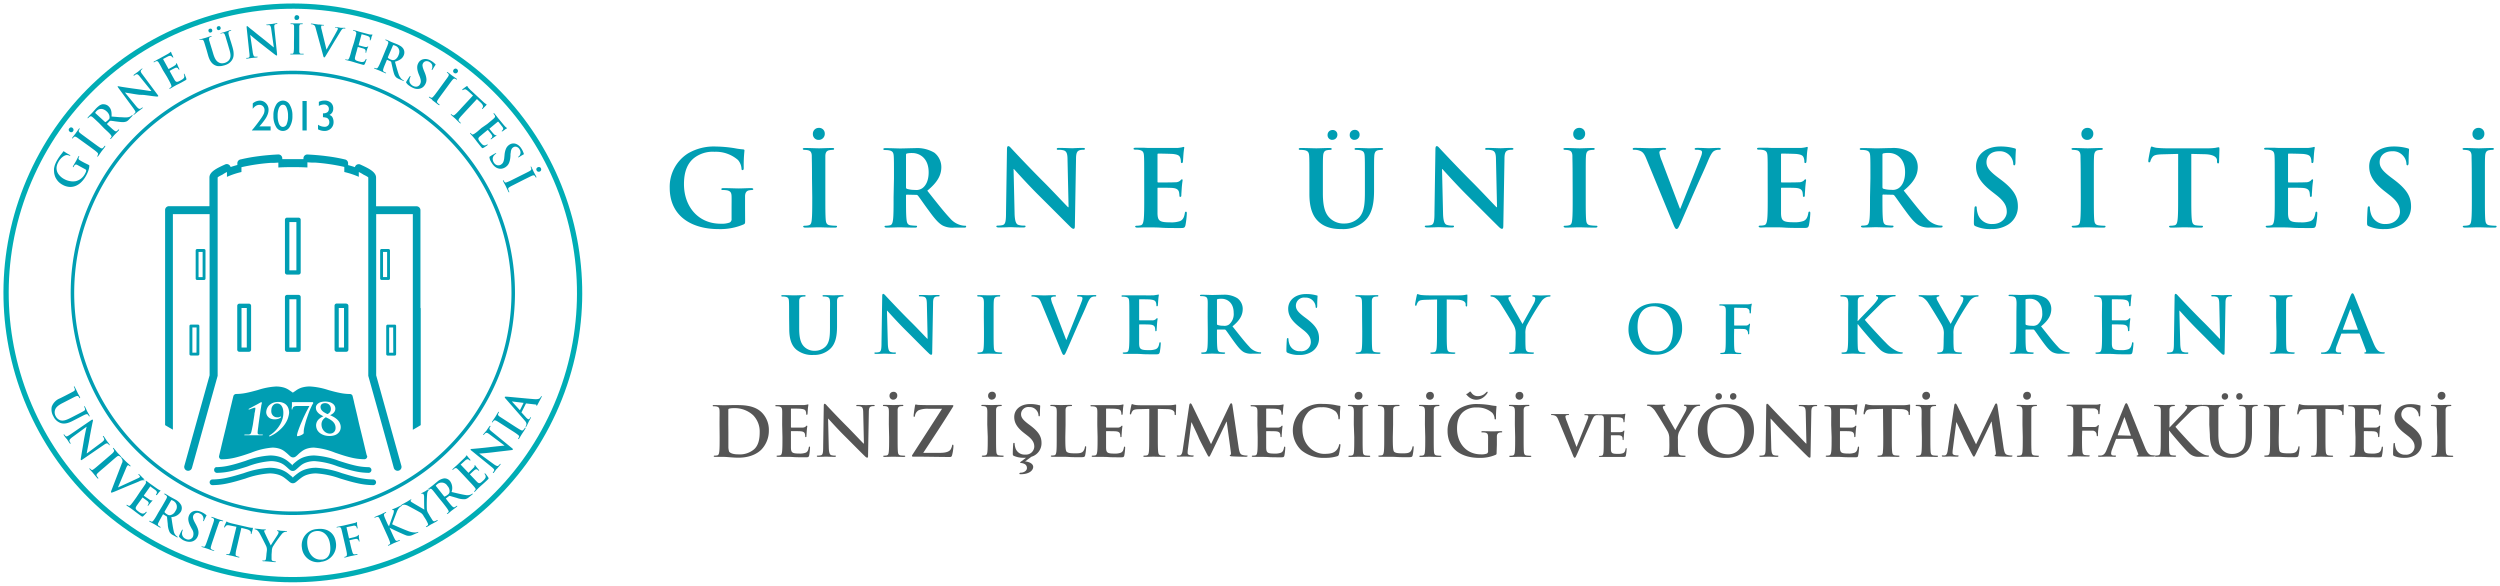
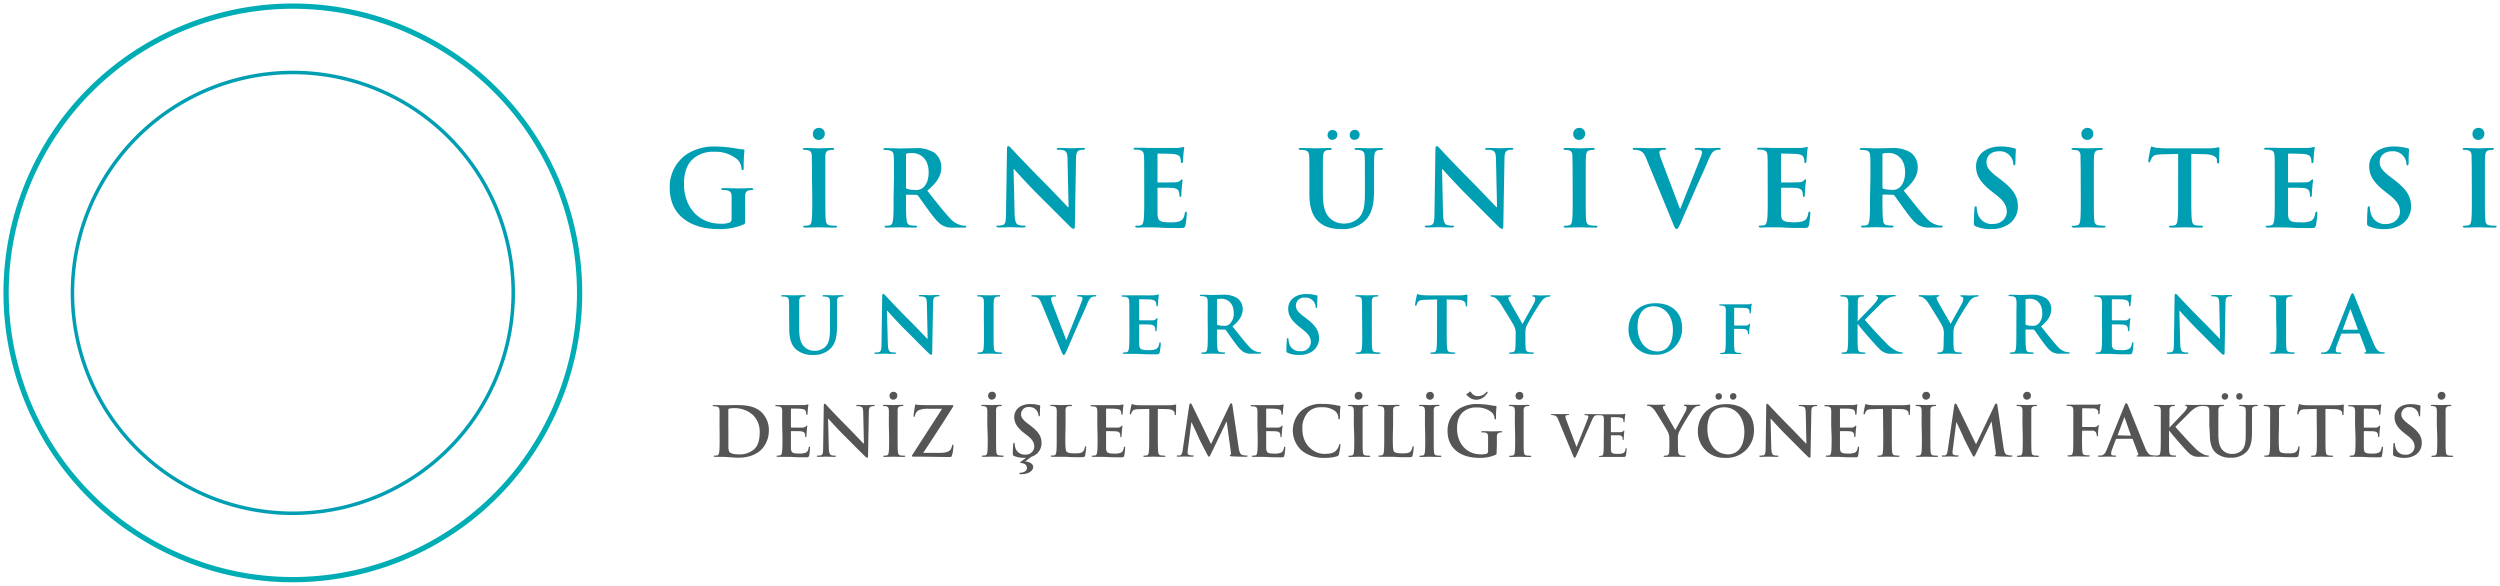
<svg xmlns="http://www.w3.org/2000/svg" id="Layer_1" data-name="Layer 1" viewBox="0 0 712.16 166.85">
  <defs>
    <style>.cls-1,.cls-3{fill:#009eb3;}.cls-2{fill:#555;}.cls-3{fill-rule:evenodd;}.cls-4,.cls-5{fill:none;stroke-miterlimit:10;}.cls-4{stroke:#00adb5;stroke-width:1.5px;}.cls-5{stroke:#009eb3;}</style>
  </defs>
  <path class="cls-1" d="M620.47,56.14c0,2.76,0,5.13-.15,6.39-.09.87-.27,1.53-.87,1.65a4.9,4.9,0,0,1-1.08.12c-.36,0-.48.09-.48.24s.21.3.6.3c1.2,0,3.09-.09,3.78-.09.84,0,2.73.09,4.71.09.33,0,.57-.09.57-.3s-.15-.24-.48-.24a12.64,12.64,0,0,1-1.53-.12c-.9-.12-1.08-.78-1.17-1.62-.15-1.29-.15-3.66-.15-6.42V43.84l3.78.09c2.67.06,3.48.9,3.54,1.68l0,.33c0,.45.09.6.33.6s.24-.18.27-.48c0-.78.09-2.85.09-3.48,0-.45,0-.63-.24-.63a7.2,7.2,0,0,0-.81.15,14.37,14.37,0,0,1-2.07.15H617.26c-1,0-2.14-.06-3-.15a7,7,0,0,1-1.29-.36c-.18,0-.27.18-.36.57-.06.24-.63,3-.63,3.45s.06.48.27.48.27-.12.33-.36a3.55,3.55,0,0,1,.51-1.05c.45-.66,1.17-.81,2.91-.87l4.48-.12ZM594.6,39.85a1.71,1.71,0,0,0,1.71-1.8,1.6,1.6,0,0,0-1.71-1.62,1.66,1.66,0,0,0-1.68,1.74A1.61,1.61,0,0,0,594.6,39.85Zm-1.86,16.29c0,2.91,0,5.28-.15,6.54-.09.87-.27,1.38-.87,1.5a4.9,4.9,0,0,1-1.08.12c-.36,0-.48.09-.48.24s.21.3.6.3c1.2,0,3.09-.09,3.78-.09s2.7.09,4.68.09c.33,0,.57-.09.57-.3s-.15-.24-.48-.24a12.64,12.64,0,0,1-1.53-.12c-.9-.12-1.11-.66-1.2-1.47-.12-1.29-.12-3.66-.12-6.57V50.86c0-4.56,0-5.4.06-6.36s.3-1.56,1.11-1.71a5.07,5.07,0,0,1,.9-.09c.3,0,.48-.06.48-.3s-.24-.24-.63-.24c-1.14,0-2.91.09-3.66.09s-2.76-.09-3.9-.09c-.48,0-.72.06-.72.24s.18.3.48.3a4.26,4.26,0,0,1,1.08.12c.66.15,1,.66,1,1.68s.06,1.8.06,6.36Zm-25.5,9.12A8.67,8.67,0,0,0,572,64a6,6,0,0,0,2.82-5.22c0-2.85-1.29-4.92-4.92-7.65l-.84-.63c-2.49-1.89-3.18-2.94-3.18-4.32,0-1.8,1.35-3.09,3.57-3.09a3.8,3.8,0,0,1,3.27,1.47,3.63,3.63,0,0,1,.78,2c0,.36.09.54.3.54s.33-.24.33-.9c0-2.34.12-3.21.12-3.6,0-.21-.15-.3-.42-.36a14.52,14.52,0,0,0-4-.51c-4.17,0-6.93,2.37-6.93,5.67,0,2.43,1.14,4.53,4.44,7.11l1.38,1.08c2.49,1.95,2.94,3.33,2.94,4.8s-1.32,3.42-4,3.42a4.13,4.13,0,0,1-4.29-3,6.34,6.34,0,0,1-.27-1.53c0-.24,0-.51-.3-.51s-.33.33-.36.78-.15,2.28-.15,3.93c0,.66.09.81.57,1A10.39,10.39,0,0,0,567.24,65.26Zm-31-21.15c0-.24.06-.36.27-.42a6.59,6.59,0,0,1,1.59-.12c1.77,0,4.59,1.23,4.59,5.49,0,2.46-.87,3.84-1.77,4.5a3,3,0,0,1-2.13.51,7.91,7.91,0,0,1-2.28-.3c-.21-.09-.27-.21-.27-.54Zm-3.54,12c0,2.76,0,5.13-.15,6.39-.12.87-.27,1.53-.87,1.65a4.9,4.9,0,0,1-1.08.12c-.36,0-.48.09-.48.24s.21.3.6.3c1.2,0,3.09-.09,3.66-.09s2.67.09,4.41.09c.39,0,.6-.09.6-.3s-.12-.24-.36-.24a13.8,13.8,0,0,1-1.47-.12c-.9-.12-1.08-.78-1.17-1.65-.15-1.26-.15-3.63-.15-6.42v-.42c0-.18.09-.24.24-.24l2.61.06a.63.63,0,0,1,.54.21c.39.45,1.77,2.49,3,4.14,1.68,2.31,2.82,3.72,4.11,4.41a6.1,6.1,0,0,0,3.21.57h2.85c.36,0,.57-.06.57-.3s-.12-.24-.36-.24a4.73,4.73,0,0,1-.84-.09,6,6,0,0,1-3.36-2c-1.77-1.86-3.84-4.53-6.51-7.89,3-2.46,4-4.5,4-6.72a5.2,5.2,0,0,0-2-4.11,9.59,9.59,0,0,0-5.52-1.29c-.93,0-3.21.09-4.23.09-.63,0-2.52-.09-4.11-.09-.45,0-.66.06-.66.27s.18.27.51.27a6.17,6.17,0,0,1,1.17.09c1,.21,1.23.69,1.29,1.71s.06,1.8.06,6.36Zm-29.14,0c0,2.76,0,5.13-.15,6.39-.12.87-.27,1.53-.87,1.65a4.9,4.9,0,0,1-1.08.12c-.36,0-.48.09-.48.24s.21.3.6.3c.6,0,1.38-.06,2.07-.06s1.38,0,1.71,0c.91,0,1.84,0,3.13.09s2.94.09,5.19.09c1.14,0,1.41,0,1.62-.78a23.52,23.52,0,0,0,.39-3.33c0-.3,0-.54-.24-.54s-.27.12-.33.45c-.21,1.23-.57,1.86-1.35,2.22a7.61,7.61,0,0,1-2.82.36c-3.06,0-3.54-.45-3.6-2.52,0-.87,0-3.63,0-4.65V53.77c0-.18,0-.3.18-.3.72,0,3.69,0,4.26.09,1.11.12,1.53.57,1.68,1.17a7.9,7.9,0,0,1,.12,1.08.24.24,0,0,0,.27.27c.27,0,.27-.33.27-.57s.09-1.41.12-2c.12-1.53.24-2,.24-2.19s-.09-.24-.21-.24-.27.15-.48.39a2.09,2.09,0,0,1-1.44.45c-.69.06-4.14.06-4.8.06-.18,0-.21-.12-.21-.33V44.05c0-.21.06-.3.21-.3.6,0,3.75.06,4.26.12,1.5.18,1.8.54,2,1.08a3.22,3.22,0,0,1,.18,1.08c0,.27.06.42.27.42s.27-.18.3-.33c.06-.36.12-1.68.15-2a19.22,19.22,0,0,1,.24-2c0-.15,0-.27-.18-.27a2.81,2.81,0,0,0-.48.12,12,12,0,0,1-1.29.18c-.57,0-6.54,0-7.51,0-.42,0-1.11,0-1.89-.06l-2.43,0c-.45,0-.66.06-.66.27s.18.27.51.27a6.17,6.17,0,0,1,1.17.09c1,.21,1.23.69,1.29,1.71s.06,1.8.06,6.36Zm-27.09,7.29c.57,1.41.75,1.83,1.14,1.83s.6-.48,1.38-2.22c.66-1.5,2.07-4.77,4-9.15,1.62-3.69,2.43-5.31,3.6-8.13.81-1.92,1.26-2.43,1.65-2.7a2.6,2.6,0,0,1,1.47-.36c.3,0,.48-.06.48-.27s-.24-.27-.63-.27c-.9,0-2.31.09-2.82.09s-1.65-.09-3.15-.09c-.57,0-.84.06-.84.3s.24.24.51.24a4,4,0,0,1,1.2.15.57.57,0,0,1,.39.57,3.69,3.69,0,0,1-.27,1.11c-.72,2-4.62,11.64-5.91,14.94h-.12l-5.16-13.62a8.94,8.94,0,0,1-.69-2.31.72.72,0,0,1,.3-.63,2.15,2.15,0,0,1,1.17-.21c.27,0,.45-.06.45-.27s-.33-.27-.69-.27c-1.5,0-2.94.09-3.69.09-1,0-2.76-.09-4.35-.09-.45,0-.78,0-.78.27s.09.27.36.27a4.63,4.63,0,0,1,1.17.12c1.08.3,1.59.63,2.28,2.28ZM449.84,39.85a1.71,1.71,0,0,0,1.71-1.8,1.6,1.6,0,0,0-1.71-1.62,1.66,1.66,0,0,0-1.68,1.74A1.61,1.61,0,0,0,449.84,39.85ZM448,56.14c0,2.91,0,5.28-.15,6.54-.09.87-.27,1.38-.87,1.5a4.9,4.9,0,0,1-1.08.12c-.36,0-.48.09-.48.24s.21.3.6.3c1.2,0,3.09-.09,3.78-.09s2.7.09,4.68.09c.33,0,.57-.09.57-.3s-.15-.24-.48-.24a12.64,12.64,0,0,1-1.53-.12c-.9-.12-1.11-.66-1.2-1.47-.12-1.29-.12-3.66-.12-6.57V50.86c0-4.56,0-5.4.06-6.36s.3-1.56,1.11-1.71a5.07,5.07,0,0,1,.9-.09c.3,0,.48-.06.48-.3s-.24-.24-.63-.24c-1.14,0-2.91.09-3.66.09s-2.76-.09-3.9-.09c-.48,0-.72.06-.72.24s.18.3.48.3a4.26,4.26,0,0,1,1.08.12c.66.15,1,.66,1,1.68s.06,1.8.06,6.36Zm-37.22-8h.09c.54.57,3.87,4.32,7.13,7.56s7,7,8.85,8.82c.33.33.69.66,1,.66s.39-.27.39-.93l.33-18.93c0-1.68.27-2.31,1.11-2.55a3.27,3.27,0,0,1,.9-.09q.54,0,.54-.27c0-.24-.3-.27-.69-.27-1.47,0-2.61.09-2.94.09-.63,0-2.07-.09-3.63-.09-.45,0-.78,0-.78.27s.12.27.48.27a4.89,4.89,0,0,1,1.59.18c.72.3,1,.87,1,2.7l.3,13.47h-.15c-.51-.48-4.56-4.8-6.6-6.84-4.37-4.35-8.94-9.24-9.3-9.63-.51-.54-.78-.93-1.11-.93s-.39.42-.39,1l-.27,17.76c0,2.61-.15,3.48-.93,3.72a5.32,5.32,0,0,1-1.35.15c-.3,0-.48.06-.48.24s.27.3.66.3c1.56,0,3-.09,3.24-.09.57,0,1.78.09,3.73.09.42,0,.69-.06.69-.3s-.18-.24-.51-.24a4.77,4.77,0,0,1-1.56-.21c-.6-.21-1-1-1.05-3.33Zm-31.25-8.31a1.42,1.42,0,0,0,1.44-1.5,1.29,1.29,0,0,0-1.41-1.29,1.37,1.37,0,0,0-1.38,1.38A1.33,1.33,0,0,0,379.51,39.85Zm6.33,0a1.42,1.42,0,0,0,1.44-1.5A1.3,1.3,0,0,0,385.87,37a1.37,1.37,0,0,0-1.38,1.41A1.33,1.33,0,0,0,385.84,39.85ZM373,55.24c0,4.35,1.14,6.57,2.67,7.95,2.19,2,5.07,2.07,6.66,2.07a9,9,0,0,0,6.24-2.16c2.52-2.16,2.85-5.7,2.85-9V50.86c0-4.56,0-5.4.06-6.36s.3-1.56,1.11-1.71a4.51,4.51,0,0,1,.87-.09c.36,0,.54-.06.54-.27s-.21-.27-.63-.27c-1.17,0-3.06.09-3.42.09,0,0-1.92-.09-3.45-.09-.42,0-.63.06-.63.27s.18.27.51.27a5.81,5.81,0,0,1,1.08.09c1,.21,1.23.69,1.29,1.71s.06,1.8.06,6.36v3.75c0,3.09-.09,5.79-1.74,7.44a5.88,5.88,0,0,1-4.14,1.62,5.55,5.55,0,0,1-3.75-1.23c-1.47-1.2-2.34-3-2.34-7.38v-4.2c0-4.56,0-5.4.06-6.36s.3-1.56,1.11-1.71a4.51,4.51,0,0,1,.87-.09c.3,0,.48-.06.48-.27s-.21-.27-.66-.27c-1.08,0-3,.09-3.69.09-.9,0-2.79-.09-4.38-.09-.45,0-.66.06-.66.27s.18.27.51.27a6.17,6.17,0,0,1,1.17.09c1,.21,1.23.69,1.29,1.71s.06,1.8.06,6.36Zm-47.05.9c0,2.76,0,5.13-.15,6.39-.12.87-.27,1.53-.87,1.65a4.9,4.9,0,0,1-1.08.12c-.36,0-.48.09-.48.24s.21.3.6.3c.6,0,1.38-.06,2.07-.06s1.38,0,1.71,0c.9,0,1.83,0,3.13.09s2.94.09,5.19.09c1.14,0,1.41,0,1.62-.78a23.52,23.52,0,0,0,.39-3.33c0-.3,0-.54-.24-.54s-.27.12-.33.45c-.21,1.23-.57,1.86-1.35,2.22a7.61,7.61,0,0,1-2.82.36c-3.06,0-3.54-.45-3.61-2.52,0-.87,0-3.63,0-4.65V53.77c0-.18,0-.3.18-.3.73,0,3.7,0,4.27.09,1.11.12,1.53.57,1.68,1.17a7.9,7.9,0,0,1,.12,1.08.24.24,0,0,0,.27.27c.27,0,.27-.33.27-.57s.09-1.41.12-2c.12-1.53.24-2,.24-2.19s-.09-.24-.21-.24-.27.15-.48.39a2.09,2.09,0,0,1-1.44.45c-.69.06-4.14.06-4.8.06-.19,0-.22-.12-.22-.33V44.05c0-.21.07-.3.22-.3.6,0,3.75.06,4.26.12,1.5.18,1.8.54,2,1.08a3.22,3.22,0,0,1,.18,1.08c0,.27.06.42.27.42s.27-.18.3-.33c.06-.36.12-1.68.15-2a19.22,19.22,0,0,1,.24-2c0-.15,0-.27-.18-.27a2.81,2.81,0,0,0-.48.12,12,12,0,0,1-1.29.18c-.57,0-6.55,0-7.51,0-.42,0-1.11,0-1.89-.06l-2.43,0c-.45,0-.66.06-.66.27s.18.27.51.27a6.17,6.17,0,0,1,1.17.09c1,.21,1.23.69,1.29,1.71s.06,1.8.06,6.36Zm-37.22-8h.09c.54.57,3.87,4.32,7.14,7.56s7,7,8.84,8.82c.33.33.69.66,1,.66s.39-.27.39-.93l.33-18.93c0-1.68.27-2.31,1.11-2.55a3.27,3.27,0,0,1,.9-.09q.54,0,.54-.27c0-.24-.3-.27-.69-.27-1.47,0-2.61.09-2.94.09-.63,0-2.07-.09-3.62-.09-.45,0-.78,0-.78.27s.12.27.48.27a4.81,4.81,0,0,1,1.58.18c.72.3,1,.87,1,2.7l.3,13.47h-.15c-.51-.48-4.55-4.8-6.59-6.84-4.38-4.35-8.94-9.24-9.3-9.63-.52-.54-.79-.93-1.12-.93s-.39.42-.39,1l-.27,17.76c0,2.61-.15,3.48-.93,3.72a5.32,5.32,0,0,1-1.35.15c-.3,0-.48.06-.48.24s.27.3.66.3c1.56,0,3-.09,3.24-.09.58,0,1.78.09,3.73.09.42,0,.69-.06.69-.3s-.18-.24-.51-.24a4.77,4.77,0,0,1-1.56-.21c-.6-.21-1-1-1.05-3.33Zm-30.64-4c0-.24.06-.36.27-.42a6.59,6.59,0,0,1,1.59-.12c1.77,0,4.59,1.23,4.59,5.49,0,2.46-.87,3.84-1.77,4.5a3,3,0,0,1-2.13.51,7.91,7.91,0,0,1-2.28-.3c-.21-.09-.27-.21-.27-.54Zm-3.54,12c0,2.76,0,5.13-.15,6.39-.12.87-.27,1.53-.87,1.65a4.9,4.9,0,0,1-1.08.12c-.36,0-.48.09-.48.24s.21.3.6.3c1.2,0,3.09-.09,3.66-.09s2.67.09,4.41.09c.39,0,.6-.09.6-.3s-.12-.24-.36-.24a13.8,13.8,0,0,1-1.47-.12c-.9-.12-1.08-.78-1.17-1.65-.15-1.26-.15-3.63-.15-6.42v-.42c0-.18.09-.24.24-.24l2.61.06a.63.63,0,0,1,.54.21c.39.45,1.77,2.49,3,4.14,1.68,2.31,2.82,3.72,4.11,4.41a6.1,6.1,0,0,0,3.21.57h2.85c.36,0,.57-.06.57-.3s-.12-.24-.36-.24a4.73,4.73,0,0,1-.84-.09,6,6,0,0,1-3.36-2c-1.77-1.86-3.84-4.53-6.51-7.89,3-2.46,4-4.5,4-6.72a5.2,5.2,0,0,0-2-4.11,9.59,9.59,0,0,0-5.52-1.29c-.93,0-3.21.09-4.23.09-.63,0-2.52-.09-4.11-.09-.45,0-.66.06-.66.27s.18.27.51.27a6.17,6.17,0,0,1,1.17.09c1,.21,1.23.69,1.29,1.71s.06,1.8.06,6.36ZM233.24,39.85a1.71,1.71,0,0,0,1.71-1.8,1.6,1.6,0,0,0-1.71-1.62,1.66,1.66,0,0,0-1.68,1.74A1.61,1.61,0,0,0,233.24,39.85Zm-1.86,16.29c0,2.91,0,5.28-.15,6.54-.09.87-.27,1.38-.87,1.5a4.9,4.9,0,0,1-1.08.12c-.36,0-.48.09-.48.24s.21.3.6.3c1.2,0,3.09-.09,3.78-.09s2.71.09,4.69.09c.33,0,.57-.09.57-.3s-.15-.24-.48-.24a12.64,12.64,0,0,1-1.53-.12c-.9-.12-1.11-.66-1.2-1.47-.12-1.29-.12-3.66-.12-6.57V50.86c0-4.56,0-5.4,0-6.36s.31-1.56,1.12-1.71a5.07,5.07,0,0,1,.9-.09c.3,0,.48-.06.48-.3s-.24-.24-.63-.24c-1.14,0-2.91.09-3.67.09s-2.76-.09-3.9-.09c-.48,0-.72.06-.72.24s.18.3.48.3a4.26,4.26,0,0,1,1.08.12c.66.15,1,.66,1,1.68s.06,1.8.06,6.36ZM706,39.85a1.71,1.71,0,0,0,1.71-1.8A1.6,1.6,0,0,0,706,36.43a1.66,1.66,0,0,0-1.68,1.74A1.61,1.61,0,0,0,706,39.85Zm-1.86,16.29c0,2.91,0,5.28-.15,6.54-.09.87-.27,1.38-.87,1.5a4.9,4.9,0,0,1-1.08.12c-.36,0-.48.09-.48.24s.21.3.6.3c1.2,0,3.09-.09,3.78-.09s2.7.09,4.68.09c.33,0,.57-.09.57-.3s-.15-.24-.48-.24a12.64,12.64,0,0,1-1.53-.12c-.9-.12-1.11-.66-1.2-1.47-.12-1.29-.12-3.66-.12-6.57V50.86c0-4.56,0-5.4.06-6.36s.3-1.56,1.11-1.71a5.07,5.07,0,0,1,.9-.09c.3,0,.48-.06.48-.3s-.24-.24-.63-.24c-1.14,0-2.91.09-3.66.09s-2.76-.09-3.9-.09c-.48,0-.72.06-.72.24s.18.3.48.3a4.26,4.26,0,0,1,1.08.12c.66.15,1,.66,1,1.68s.06,1.8.06,6.36Zm-24.9,9.12A8.67,8.67,0,0,0,684,64a6,6,0,0,0,2.82-5.22c0-2.85-1.29-4.92-4.92-7.65l-.84-.63c-2.49-1.89-3.18-2.94-3.18-4.32,0-1.8,1.35-3.09,3.57-3.09a3.8,3.8,0,0,1,3.27,1.47,3.63,3.63,0,0,1,.78,2c0,.36.09.54.3.54s.33-.24.33-.9c0-2.34.12-3.21.12-3.6,0-.21-.15-.3-.42-.36a14.52,14.52,0,0,0-4-.51c-4.17,0-6.93,2.37-6.93,5.67,0,2.43,1.14,4.53,4.44,7.11l1.38,1.08c2.49,1.95,2.94,3.33,2.94,4.8s-1.32,3.42-4,3.42a4.13,4.13,0,0,1-4.29-3,6.34,6.34,0,0,1-.27-1.53c0-.24,0-.51-.3-.51s-.33.33-.36.78-.15,2.28-.15,3.93c0,.66.09.81.57,1A10.39,10.39,0,0,0,679.21,65.26ZM494,93.85c0-.13,0-.17.13-.17.32,0,2.3,0,2.77.06a1.08,1.08,0,0,1,.95.67,1.91,1.91,0,0,1,.11.58c0,.13,0,.26.15.26s.19-.18.19-.35,0-1,.07-1.37c.06-.58.15-1,.15-1.16s0-.16-.11-.16-.15.07-.24.18a1,1,0,0,1-.81.34c-.26,0-.52,0-.84,0l-2.39,0c-.11,0-.13-.06-.13-.17V87.92c0-.2.06-.26.17-.26l2.88.06a1.35,1.35,0,0,1,1.23.56,1.86,1.86,0,0,1,.11.71c0,.21.06.3.19.3s.17-.11.19-.26.07-1.33.09-1.52c.06-.48.15-.71.15-.84s-.06-.17-.13-.17-.19.08-.3.12a4.3,4.3,0,0,1-.77.07c-.43,0-4.22,0-4.93,0l-1.18,0-1.51,0c-.28,0-.43,0-.43.19s.13.15.31.15a3.56,3.56,0,0,1,.73.06c.62.13.77.43.81,1.06s0,1.12,0,4v3.29c0,1.8,0,3.2-.09,4-.07.54-.17,1-.54,1a2.85,2.85,0,0,1-.67.08c-.21,0-.28.06-.28.15s.13.19.39.19c.71,0,1.89-.06,2.37-.06s1.67.06,2.84.06c.28,0,.41-.06.41-.19s-.07-.15-.31-.15a7.45,7.45,0,0,1-.94-.08c-.56-.07-.67-.48-.73-1-.09-.79-.09-2.19-.09-4Zm-21.78,6.26c-3.59,0-5.74-3.08-5.74-7,0-4.65,2.45-5.85,4.6-5.85,3.06,0,5.47,2.6,5.47,6.78C476.53,99.48,473.51,100.11,472.2,100.11Zm-.79.94a7.39,7.39,0,0,0,7.74-7.67c0-4.28-2.9-7-7.55-7-5.61,0-7.72,4.13-7.72,7.33A7.12,7.12,0,0,0,471.41,101.05ZM667.5,93.92c-.09,0-.11-.07-.09-.16l2-5.44c0-.09.07-.2.14-.2s.09.11.11.2l2,5.46c0,.07,0,.14-.11.14ZM672,95a.22.22,0,0,1,.22.16L674,99.87a.37.37,0,0,1-.2.51c-.22,0-.31.06-.31.19s.27.16.66.18c1.77,0,3.39,0,4.18,0s1,0,1-.23-.11-.17-.29-.17a4.69,4.69,0,0,1-.93-.09c-.46-.13-1.1-.44-1.94-2.42-1.42-3.35-5-12.38-5.49-13.59-.22-.51-.35-.71-.55-.71s-.35.24-.62.88L664,98.36c-.44,1.11-.86,1.86-1.88,2a5.09,5.09,0,0,1-.69.05c-.17,0-.26,0-.26.17s.13.23.42.23c1.15,0,2.36-.07,2.61-.07.68,0,1.63.07,2.34.07.25,0,.38,0,.38-.23s-.07-.17-.33-.17h-.34c-.68,0-.88-.29-.88-.69a4.39,4.39,0,0,1,.33-1.35l1.2-3.16c0-.13.08-.18.2-.18Zm-23.52-.64c0,2.15,0,3.89-.11,4.82-.07.64-.2,1-.64,1.11a3.94,3.94,0,0,1-.8.09c-.26,0-.35.06-.35.17s.15.23.44.23c.89,0,2.28-.07,2.79-.07s2,.07,3.45.07c.24,0,.42-.07.42-.23s-.11-.17-.36-.17a10.15,10.15,0,0,1-1.12-.09c-.67-.09-.82-.49-.89-1.08-.09-1-.09-2.7-.09-4.85V90.49c0-3.36,0-4,0-4.69s.22-1.15.82-1.26a3.23,3.23,0,0,1,.66-.07c.22,0,.35,0,.35-.22s-.17-.18-.46-.18c-.84,0-2.15.07-2.7.07s-2-.07-2.88-.07c-.35,0-.53.05-.53.18s.14.22.36.22a3,3,0,0,1,.79.09c.49.11.71.49.76,1.24s0,1.33,0,4.69ZM620.82,88.5h.07c.4.42,2.85,3.18,5.26,5.57s5.13,5.18,6.52,6.5c.25.25.51.49.75.49s.29-.2.29-.68l.25-14c0-1.24.19-1.7.81-1.88a2.35,2.35,0,0,1,.67-.07c.26,0,.4-.06.4-.2s-.23-.2-.51-.2c-1.09,0-1.93.07-2.17.07-.47,0-1.53-.07-2.67-.07-.34,0-.58,0-.58.2s.09.2.36.2a3.6,3.6,0,0,1,1.16.13c.53.23.73.65.76,2l.22,9.93h-.11c-.38-.36-3.36-3.54-4.87-5-3.22-3.2-6.58-6.81-6.85-7.1s-.58-.68-.82-.68-.29.31-.29.75l-.2,13.09c0,1.93-.11,2.57-.68,2.75a3.88,3.88,0,0,1-1,.11c-.22,0-.35,0-.35.17s.2.23.48.23c1.15,0,2.19-.07,2.39-.07.43,0,1.31.07,2.75.07.31,0,.51,0,.51-.23s-.13-.17-.38-.17a3.36,3.36,0,0,1-1.15-.16c-.44-.15-.73-.73-.77-2.45ZM648,56.14c0,2.76,0,5.13-.15,6.39-.12.87-.27,1.53-.87,1.65a4.9,4.9,0,0,1-1.08.12c-.36,0-.48.09-.48.24s.21.3.6.3c.6,0,1.38-.06,2.07-.06s1.38,0,1.71,0c.9,0,1.83,0,3.12.09s2.94.09,5.19.09c1.14,0,1.41,0,1.62-.78a23.52,23.52,0,0,0,.39-3.33c0-.3,0-.54-.24-.54s-.27.12-.33.45c-.21,1.23-.57,1.86-1.35,2.22a7.61,7.61,0,0,1-2.82.36c-3.06,0-3.54-.45-3.6-2.52,0-.87,0-3.63,0-4.65V53.77c0-.18,0-.3.18-.3.72,0,3.69,0,4.26.09,1.11.12,1.53.57,1.68,1.17a7.9,7.9,0,0,1,.12,1.08.24.24,0,0,0,.27.27c.27,0,.27-.33.27-.57s.09-1.41.12-2c.12-1.53.24-2,.24-2.19s-.09-.24-.21-.24-.27.15-.48.39a2.09,2.09,0,0,1-1.44.45c-.69.06-4.14.06-4.8.06-.18,0-.21-.12-.21-.33V44.05c0-.21.06-.3.21-.3.6,0,3.75.06,4.26.12,1.5.18,1.8.54,2,1.08a3.22,3.22,0,0,1,.18,1.08c0,.27.06.42.27.42s.27-.18.3-.33c.06-.36.12-1.68.15-2a19.22,19.22,0,0,1,.24-2c0-.15,0-.27-.18-.27a2.81,2.81,0,0,0-.48.12,12,12,0,0,1-1.29.18c-.57,0-6.54,0-7.5,0-.42,0-1.11,0-1.89-.06l-2.43,0c-.45,0-.66.06-.66.27s.18.27.51.27a6.17,6.17,0,0,1,1.17.09c1,.21,1.23.69,1.29,1.71s.06,1.8.06,6.36ZM598.8,94.38c0,2,0,3.78-.11,4.71-.09.64-.2,1.13-.64,1.22a3.83,3.83,0,0,1-.79.09c-.27,0-.36.06-.36.17s.16.23.44.23c.45,0,1,0,1.53,0s1,0,1.26,0c.66,0,1.35,0,2.3.07s2.17.06,3.83.06c.84,0,1,0,1.19-.57a17.61,17.61,0,0,0,.29-2.46c0-.22,0-.4-.18-.4s-.2.09-.24.34c-.16.9-.42,1.37-1,1.63a5.5,5.5,0,0,1-2.08.27c-2.25,0-2.61-.33-2.65-1.86,0-.64,0-2.68,0-3.43V92.63c0-.13,0-.22.13-.22.53,0,2.72,0,3.14.07.82.09,1.13.42,1.24.86a5.14,5.14,0,0,1,.09.8.18.18,0,0,0,.2.2c.2,0,.2-.25.2-.42s.07-1,.09-1.49c.09-1.12.17-1.48.17-1.61s-.06-.18-.15-.18-.2.11-.35.29a1.56,1.56,0,0,1-1.07.33c-.5,0-3,0-3.54,0-.13,0-.15-.09-.15-.25V85.47c0-.16,0-.22.15-.22.45,0,2.77,0,3.15.08,1.1.14,1.32.4,1.48.8a2.39,2.39,0,0,1,.13.8c0,.2,0,.31.2.31s.2-.14.22-.25.09-1.23.11-1.46c.07-1,.18-1.28.18-1.43s0-.2-.13-.2a1.58,1.58,0,0,0-.36.09c-.18,0-.53.08-1,.13s-4.82,0-5.53,0l-1.39,0-1.79,0c-.34,0-.49.05-.49.2s.13.2.38.2a4.07,4.07,0,0,1,.86.07c.73.15.9.51,1,1.26s0,1.33,0,4.69ZM577,85.51c0-.18,0-.26.2-.31a5.18,5.18,0,0,1,1.17-.09c1.31,0,3.39.91,3.39,4a3.91,3.91,0,0,1-1.31,3.32,2.2,2.2,0,0,1-1.57.37,5.64,5.64,0,0,1-1.68-.22c-.15-.06-.2-.15-.2-.39Zm-2.61,8.87c0,2,0,3.78-.11,4.71-.09.64-.2,1.13-.64,1.22a3.94,3.94,0,0,1-.8.09c-.26,0-.35.06-.35.17s.15.23.44.23c.89,0,2.28-.07,2.7-.07s2,.07,3.25.07c.29,0,.44-.07.44-.23s-.09-.17-.26-.17-.75-.05-1.09-.09c-.66-.09-.79-.58-.86-1.22-.11-.93-.11-2.67-.11-4.73v-.31a.16.16,0,0,1,.18-.18l1.92,0a.46.46,0,0,1,.4.15c.29.33,1.31,1.84,2.19,3.05,1.24,1.71,2.08,2.75,3,3.26a4.52,4.52,0,0,0,2.37.42h2.1c.26,0,.42,0,.42-.23s-.09-.17-.27-.17a3.16,3.16,0,0,1-.62-.07,4.43,4.43,0,0,1-2.47-1.5c-1.31-1.37-2.83-3.34-4.8-5.82,2.23-1.81,2.92-3.32,2.92-5a3.82,3.82,0,0,0-1.51-3,7,7,0,0,0-4.07-1c-.68,0-2.36.07-3.12.07-.46,0-1.85-.07-3-.07-.33,0-.48.05-.48.2s.13.2.37.2a4.18,4.18,0,0,1,.87.07c.73.15.9.51,1,1.26s0,1.33,0,4.69Zm-20.71,2.5c0,.35,0,1.28-.06,2.21,0,.64-.25,1.13-.69,1.22a3.79,3.79,0,0,1-.77.09c-.25,0-.36.06-.36.17s.18.23.49.23c.82,0,2.21-.07,2.76-.07s2,.07,3.39.07c.29,0,.46-.07.46-.23s-.11-.17-.35-.17a10.38,10.38,0,0,1-1.11-.09c-.66-.09-.86-.58-.9-1.22-.07-.93-.07-1.86-.07-2.21V95.07a5.36,5.36,0,0,1,.33-2.22,71.58,71.58,0,0,1,4.23-7,3.21,3.21,0,0,1,1.19-1.08,2.34,2.34,0,0,1,1-.27c.25,0,.42-.06.42-.22s-.15-.18-.39-.18c-.42,0-1.88.07-2.37.07s-1.35-.07-2.08-.07c-.27,0-.38.05-.38.2s.2.18.4.22a.54.54,0,0,1,.47.56A3,3,0,0,1,559,86.2c-.31.68-3.1,5.55-3.32,6.08-.36-.62-3.45-6-3.76-6.61a2,2,0,0,1-.27-.76.39.39,0,0,1,.31-.39c.33-.09.49-.11.49-.25s-.11-.2-.33-.2c-1,0-1.9.07-2.37.07-.73,0-2.39-.07-2.79-.07s-.42.07-.42.2.16.2.34.2a2.14,2.14,0,0,1,.92.29,5.41,5.41,0,0,1,1.53,1.61c.77,1.15,3.74,6,3.89,6.37a4.7,4.7,0,0,1,.51,2.33Zm-24.47-6.39c0-3.36,0-4,0-4.69s.22-1.15.82-1.26a2.81,2.81,0,0,1,.62-.07c.17,0,.31,0,.31-.2s-.16-.2-.47-.2c-.75,0-2.14.07-2.68.07s-1.92-.07-3.09-.07c-.33,0-.49.05-.49.2s.13.2.38.2a4.07,4.07,0,0,1,.86.07c.73.15.91.51,1,1.26s0,1.33,0,4.69v3.89c0,2,0,3.78-.12,4.71-.08.64-.19,1.13-.64,1.22a3.83,3.83,0,0,1-.79.09c-.27,0-.36.06-.36.17s.16.23.45.23c.88,0,2.27-.07,2.78-.07s1.95.07,3.19.07c.24,0,.42-.07.42-.23s-.11-.17-.29-.17a10.25,10.25,0,0,1-1.08-.09c-.56-.09-.76-.58-.8-1.2-.07-1-.07-2.69-.07-4.73v-2h.11l.25.33c.46.64,4.82,5.75,5.79,6.61a4.35,4.35,0,0,0,2.75,1.44,13.51,13.51,0,0,0,1.52,0h1.93c.42,0,.53-.07.53-.23s-.14-.17-.29-.17a3.91,3.91,0,0,1-1.37-.33,10.44,10.44,0,0,1-3.16-2.39c-.87-.82-5.2-5.49-6-6.53.75-.79,4.09-4.11,4.78-4.78a7,7,0,0,1,2.39-1.65,4.17,4.17,0,0,1,1.28-.25c.22,0,.33,0,.33-.2s-.15-.2-.37-.2c-.69,0-1.91.07-2.59.07s-1.82-.07-2.28-.07c-.24,0-.35.05-.35.2s.08.18.28.22.31.2.31.45-.48.93-1.1,1.66-3.87,4-4.63,4.86h-.11Zm-97.47,6.39c0,.35,0,1.28-.07,2.21,0,.64-.24,1.13-.68,1.22a3.9,3.9,0,0,1-.78.09c-.24,0-.35.06-.35.17s.18.23.49.23c.82,0,2.21-.07,2.76-.07s2,.07,3.39.07c.28,0,.46-.07.46-.23s-.11-.17-.35-.17a10.38,10.38,0,0,1-1.11-.09c-.66-.09-.86-.58-.91-1.22-.06-.93-.06-1.86-.06-2.21V95.07a5.36,5.36,0,0,1,.33-2.22,71.46,71.46,0,0,1,4.22-7,3.23,3.23,0,0,1,1.2-1.08,2.34,2.34,0,0,1,1-.27c.25,0,.42-.06.42-.22s-.15-.18-.4-.18c-.42,0-1.88.07-2.36.07-.64,0-1.35-.07-2.08-.07-.27,0-.38.05-.38.2s.2.18.4.22a.53.53,0,0,1,.46.56,2.9,2.9,0,0,1-.3,1.15c-.31.68-3.1,5.55-3.32,6.08-.36-.62-3.45-6-3.76-6.61a2,2,0,0,1-.27-.76.39.39,0,0,1,.31-.39c.33-.09.49-.11.49-.25s-.11-.2-.33-.2c-1,0-1.91.07-2.37.07-.73,0-2.39-.07-2.79-.07s-.42.07-.42.2.16.2.33.2a2.14,2.14,0,0,1,.93.29,5.41,5.41,0,0,1,1.53,1.61c.77,1.15,3.74,6,3.89,6.37a4.7,4.7,0,0,1,.51,2.33Zm-22.39-2.5c0,2,0,3.78-.11,4.71-.07.64-.2,1.13-.64,1.22a3.94,3.94,0,0,1-.8.09c-.26,0-.35.06-.35.17s.15.23.44.23c.89,0,2.28-.07,2.79-.07s2,.07,3.47.07c.24,0,.42-.07.42-.23s-.11-.17-.35-.17a10.34,10.34,0,0,1-1.13-.09c-.66-.09-.8-.58-.86-1.2-.11-1-.11-2.69-.11-4.73V85.31l2.78.07c2,0,2.57.66,2.61,1.24l0,.24c0,.33.06.44.24.44s.18-.13.2-.35c0-.58.06-2.1.06-2.57s0-.46-.17-.46a4.4,4.4,0,0,0-.6.11,11.3,11.3,0,0,1-1.53.11H407a22.09,22.09,0,0,1-2.21-.11,4.8,4.8,0,0,1-.95-.27c-.13,0-.2.14-.26.42s-.47,2.19-.47,2.55,0,.35.2.35.2-.09.24-.26a2.8,2.8,0,0,1,.38-.78c.33-.48.86-.59,2.15-.64l3.29-.09Zm-21.3,0c0,2.15,0,3.89-.11,4.82-.07.64-.2,1-.65,1.11a3.83,3.83,0,0,1-.79.09c-.27,0-.36.06-.36.17s.16.23.45.23c.88,0,2.27-.07,2.78-.07s2,.07,3.45.07c.25,0,.42-.07.42-.23s-.11-.17-.35-.17a10.34,10.34,0,0,1-1.13-.09c-.66-.09-.82-.49-.88-1.08-.09-1-.09-2.7-.09-4.85V90.49c0-3.36,0-4,0-4.69s.22-1.15.82-1.26a3.3,3.3,0,0,1,.66-.07c.23,0,.36,0,.36-.22s-.18-.18-.47-.18c-.84,0-2.14.07-2.69.07s-2-.07-2.88-.07c-.35,0-.53.05-.53.18s.13.22.35.22a3,3,0,0,1,.8.09c.49.11.71.49.75,1.24s.05,1.33.05,4.69Zm-17.9,6.73a6.35,6.35,0,0,0,3.51-.91,4.45,4.45,0,0,0,2.08-3.85c0-2.1-.95-3.63-3.62-5.64l-.62-.46c-1.84-1.4-2.35-2.17-2.35-3.19a2.33,2.33,0,0,1,2.63-2.28,2.79,2.79,0,0,1,2.41,1.09,2.64,2.64,0,0,1,.58,1.46c0,.26.07.39.22.39s.24-.17.24-.66c0-1.73.09-2.37.09-2.65s-.11-.23-.31-.27a10.8,10.8,0,0,0-2.94-.38c-3.07,0-5.11,1.75-5.11,4.18,0,1.8.84,3.34,3.28,5.25l1,.79c1.84,1.44,2.17,2.46,2.17,3.54a2.68,2.68,0,0,1-3,2.52,3,3,0,0,1-3.17-2.23,4.73,4.73,0,0,1-.2-1.13c0-.18,0-.37-.22-.37s-.24.24-.26.57-.11,1.68-.11,2.9c0,.48.06.6.42.75A7.64,7.64,0,0,0,370.16,101.11Zm-23.48-15.6c0-.18.05-.26.2-.31a5.18,5.18,0,0,1,1.17-.09c1.31,0,3.39.91,3.39,4a3.88,3.88,0,0,1-1.31,3.32,2.18,2.18,0,0,1-1.57.37,5.69,5.69,0,0,1-1.68-.22c-.15-.06-.2-.15-.2-.39Zm-2.61,8.87c0,2,0,3.78-.11,4.71-.09.64-.2,1.13-.64,1.22a3.85,3.85,0,0,1-.8.09c-.26,0-.35.06-.35.17s.16.23.44.23c.89,0,2.28-.07,2.7-.07s2,.07,3.25.07c.29,0,.45-.07.45-.23s-.09-.17-.27-.17-.75-.05-1.08-.09c-.67-.09-.8-.58-.87-1.22-.11-.93-.11-2.67-.11-4.73v-.31a.16.16,0,0,1,.18-.18l1.92,0a.46.46,0,0,1,.4.15c.29.33,1.31,1.84,2.19,3.05,1.24,1.71,2.08,2.75,3,3.26a4.52,4.52,0,0,0,2.37.42h2.1c.27,0,.42,0,.42-.23s-.09-.17-.26-.17a3,3,0,0,1-.62-.07,4.41,4.41,0,0,1-2.48-1.5c-1.31-1.37-2.83-3.34-4.8-5.82,2.23-1.81,2.92-3.32,2.92-5a3.82,3.82,0,0,0-1.51-3,7,7,0,0,0-4.07-1c-.68,0-2.36.07-3.11.07-.47,0-1.86-.07-3-.07-.34,0-.49.05-.49.2s.13.2.38.2a4.14,4.14,0,0,1,.86.07c.73.15.9.51.95,1.26s0,1.33,0,4.69Zm-22.34,0c0,2,0,3.78-.11,4.71-.09.64-.2,1.13-.64,1.22a3.94,3.94,0,0,1-.8.09c-.27,0-.35.06-.35.17s.15.23.44.23c.44,0,1,0,1.52,0s1,0,1.27,0c.66,0,1.34,0,2.3.07s2.16.06,3.82.06c.84,0,1,0,1.2-.57a17.62,17.62,0,0,0,.28-2.46c0-.22,0-.4-.17-.4s-.2.09-.25.34c-.15.9-.42,1.37-1,1.63a5.55,5.55,0,0,1-2.08.27c-2.26,0-2.61-.33-2.65-1.86,0-.64,0-2.68,0-3.43V92.63c0-.13,0-.22.13-.22.53,0,2.72,0,3.14.07.82.09,1.13.42,1.24.86.06.29.06.58.09.8s0,.2.19.2.2-.25.2-.42.07-1,.09-1.49c.09-1.12.18-1.48.18-1.61s-.07-.18-.16-.18-.19.11-.35.29a1.53,1.53,0,0,1-1.06.33c-.51,0-3,0-3.54,0-.13,0-.15-.09-.15-.25V85.47c0-.16,0-.22.15-.22.44,0,2.76,0,3.14.08,1.11.14,1.33.4,1.48.8a2.44,2.44,0,0,1,.14.8c0,.2,0,.31.19.31s.2-.14.23-.25.08-1.23.11-1.46a13.18,13.18,0,0,1,.17-1.43c0-.11,0-.2-.13-.2a1.5,1.5,0,0,0-.35.09c-.18,0-.53.08-.95.13s-4.83,0-5.53,0l-1.4,0c-.55,0-1.19,0-1.79,0-.33,0-.49.05-.49.2s.14.2.38.2a4,4,0,0,1,.86.07c.73.15.91.51.95,1.26s.05,1.33.05,4.69Zm-19.52,5.38c.42,1,.56,1.35.84,1.35s.45-.36,1-1.64c.49-1.11,1.53-3.52,2.94-6.75,1.2-2.72,1.8-3.91,2.66-6,.6-1.42.93-1.79,1.21-2a1.92,1.92,0,0,1,1.09-.27c.22,0,.35,0,.35-.2s-.17-.2-.46-.2c-.67,0-1.71.07-2.08.07s-1.22-.07-2.32-.07c-.42,0-.62.05-.62.23s.17.17.37.17a2.94,2.94,0,0,1,.89.11.43.43,0,0,1,.29.42,2.76,2.76,0,0,1-.2.82c-.53,1.46-3.41,8.58-4.36,11h-.09l-3.8-10a6.49,6.49,0,0,1-.51-1.7.51.51,0,0,1,.22-.46,1.5,1.5,0,0,1,.86-.16c.2,0,.33,0,.33-.2s-.24-.2-.51-.2c-1.1,0-2.16.07-2.72.07-.77,0-2-.07-3.2-.07-.34,0-.58,0-.58.2s.07.2.27.2a3.36,3.36,0,0,1,.86.09c.8.22,1.17.47,1.68,1.68Zm-21.9-5.38c0,2.15,0,3.89-.11,4.82-.07.64-.2,1-.64,1.11a3.94,3.94,0,0,1-.8.09c-.26,0-.35.06-.35.17s.15.23.44.23c.89,0,2.28-.07,2.79-.07s2,.07,3.45.07c.24,0,.42-.07.42-.23s-.11-.17-.36-.17a10.15,10.15,0,0,1-1.12-.09c-.67-.09-.82-.49-.89-1.08-.09-1-.09-2.7-.09-4.85V90.49c0-3.36,0-4,.05-4.69s.22-1.15.82-1.26a3.23,3.23,0,0,1,.66-.07c.22,0,.35,0,.35-.22s-.17-.18-.46-.18c-.84,0-2.15.07-2.7.07s-2-.07-2.87-.07c-.36,0-.54.05-.54.18s.14.22.36.22a3,3,0,0,1,.79.09c.49.11.71.49.76,1.24s0,1.33,0,4.69ZM252.66,88.5h.07c.4.42,2.85,3.18,5.26,5.57s5.13,5.18,6.52,6.5c.25.25.51.49.75.49s.29-.2.29-.68l.25-14c0-1.24.19-1.7.81-1.88a2.35,2.35,0,0,1,.67-.07c.26,0,.4-.06.4-.2s-.23-.2-.51-.2c-1.09,0-1.93.07-2.17.07-.46,0-1.53-.07-2.67-.07-.33,0-.58,0-.58.2s.09.2.36.2a3.57,3.57,0,0,1,1.16.13c.54.23.73.65.76,2l.22,9.93h-.11c-.38-.36-3.36-3.54-4.87-5-3.22-3.2-6.58-6.81-6.85-7.1s-.58-.68-.82-.68-.29.31-.29.75l-.2,13.09c0,1.93-.11,2.57-.68,2.75a3.88,3.88,0,0,1-1,.11c-.22,0-.35,0-.35.17s.2.23.48.23c1.15,0,2.19-.07,2.39-.07.43,0,1.31.07,2.75.07.31,0,.51,0,.51-.23s-.13-.17-.38-.17a3.36,3.36,0,0,1-1.15-.16c-.44-.15-.73-.73-.77-2.45Zm-27.83,5.22c0,3.2.84,4.84,2,5.86a7.1,7.1,0,0,0,4.91,1.53,6.62,6.62,0,0,0,4.6-1.6c1.85-1.59,2.1-4.2,2.1-6.66V90.49c0-3.36,0-4,0-4.69s.22-1.15.82-1.26a3,3,0,0,1,.64-.07c.27,0,.4,0,.4-.2s-.16-.2-.46-.2c-.87,0-2.26.07-2.53.07,0,0-1.41-.07-2.54-.07-.31,0-.46.05-.46.2s.13.2.37.2a3.91,3.91,0,0,1,.8.07c.73.15.9.51.95,1.26s0,1.33,0,4.69v2.76c0,2.28-.06,4.27-1.28,5.49a4.34,4.34,0,0,1-3,1.19,4.15,4.15,0,0,1-2.77-.9c-1.08-.89-1.72-2.24-1.72-5.45V90.49c0-3.36,0-4,0-4.69s.22-1.15.82-1.26a3,3,0,0,1,.64-.07c.22,0,.36,0,.36-.2s-.16-.2-.49-.2c-.8,0-2.19.07-2.72.07s-2.06-.07-3.23-.07c-.33,0-.49.05-.49.2s.14.2.38.2a4.07,4.07,0,0,1,.86.07c.73.15.91.51.95,1.26s.05,1.33.05,4.69ZM212.24,59.53c0-1.5,0-2.7,0-3.6s.33-1.56,1.14-1.71a4.72,4.72,0,0,1,.81-.09c.21,0,.39-.06.39-.24s-.21-.3-.6-.3c-1,0-2.58.09-3.51.09s-2.79-.09-4.35-.09c-.42,0-.63.06-.63.3s.18.24.45.24a6.17,6.17,0,0,1,1.17.09c1,.21,1.26.69,1.29,1.71s0,2,0,3.54v2.82a1.07,1.07,0,0,1-.57,1.11,6.64,6.64,0,0,1-2.55.33c-6.33,0-10.44-4.83-10.44-11.28,0-3.69,1.08-5.94,2.76-7.35a8.65,8.65,0,0,1,5.94-1.86,9.59,9.59,0,0,1,6.69,2.34,4.21,4.21,0,0,1,1,2.49c0,.24.09.39.3.39s.33-.15.33-.63a40.46,40.46,0,0,1,.21-4.92c0-.21-.06-.33-.42-.36a19.61,19.61,0,0,1-2.37-.33,36.1,36.1,0,0,0-5.31-.48A14.54,14.54,0,0,0,196,43.69a11.22,11.22,0,0,0-5.22,9.81c0,8.28,6.51,11.76,13.86,11.76a17,17,0,0,0,7.23-1.35c.36-.21.39-.27.39-1.08Z" />
  <path class="cls-2" d="M396.84,121c0-3,0-3.52,0-4.14s.2-1,.72-1.12a5.19,5.19,0,0,1,.77-.06c.23,0,.35,0,.35-.17s-.14-.18-.41-.18c-.77,0-2.19.06-2.66.06s-1.76-.06-2.68-.06c-.3,0-.43,0-.43.18s.12.17.33.17a2.93,2.93,0,0,1,.65.06c.64.14.8.45.84,1.12s0,1.17,0,4.14v3.45c0,1.79,0,3.34-.1,4.16-.08.57-.18,1-.57,1.08a3.15,3.15,0,0,1-.7.07c-.24,0-.32.06-.32.16s.14.2.4.2.89,0,1.34,0,.9,0,1.12,0c.8,0,1.51,0,2.39.06s1.89.06,3.3.06c1,0,1.11-.1,1.23-.53a15.25,15.25,0,0,0,.3-2.25c0-.24,0-.33-.16-.33s-.2.11-.22.29a2.47,2.47,0,0,1-.5,1.17c-.49.53-1.26.55-2.29.55-1.53,0-2-.14-2.37-.43s-.41-1.7-.41-4.2ZM387,113.86a1.12,1.12,0,0,0,1.11-1.18,1,1,0,0,0-1.11-1.05,1.08,1.08,0,0,0-1.1,1.13A1.05,1.05,0,0,0,387,113.86Zm-1.22,10.62c0,1.89,0,3.44-.1,4.26-.05.57-.17.9-.56,1a3.25,3.25,0,0,1-.71.07c-.23,0-.31.06-.31.16s.14.2.39.2c.78,0,2-.06,2.47-.06s1.76.06,3,.06c.21,0,.37-.06.37-.2s-.1-.16-.31-.16a8,8,0,0,1-1-.07c-.59-.08-.73-.43-.78-1-.08-.84-.08-2.39-.08-4.28V121c0-3,0-3.52,0-4.14s.19-1,.72-1.12a3.28,3.28,0,0,1,.59-.06c.19,0,.31,0,.31-.19s-.16-.16-.41-.16c-.74,0-1.9.06-2.39.06s-1.8-.06-2.54-.06c-.31,0-.47,0-.47.16s.12.19.31.19a2.76,2.76,0,0,1,.71.08c.43.1.62.43.66,1.1s0,1.17,0,4.14Zm-8.4,5.94a11.37,11.37,0,0,0,3.52-.45.67.67,0,0,0,.51-.57,17.71,17.71,0,0,0,.43-2.6c0-.15,0-.29-.17-.29s-.2.08-.26.39a3.17,3.17,0,0,1-.66,1.29c-.78.9-1.84,1.1-3.58,1.1-2.62,0-6.16-2.31-6.16-7a6.52,6.52,0,0,1,1.8-5.06,5.1,5.1,0,0,1,3.68-1.21,5.83,5.83,0,0,1,4,1.21,2.83,2.83,0,0,1,.76,1.8c0,.27,0,.43.19.43s.22-.16.24-.45,0-1.47.06-2.11.09-.92.09-1.08-.07-.21-.29-.23c-.59-.06-1.21-.24-1.95-.34a20.6,20.6,0,0,0-2.84-.19,8.54,8.54,0,0,0-6.18,2.07,7.74,7.74,0,0,0,.14,11.13A9.79,9.79,0,0,0,377.4,130.42Zm-19.11-5.94c0,1.79,0,3.34-.1,4.16-.08.57-.17,1-.56,1.08a3.32,3.32,0,0,1-.71.07c-.23,0-.31.06-.31.16s.14.2.39.2.9,0,1.35,0,.9,0,1.11,0c.59,0,1.2,0,2,.06s1.91.06,3.38.06c.74,0,.92,0,1.06-.51a16.53,16.53,0,0,0,.25-2.17c0-.2,0-.36-.16-.36s-.17.08-.21.3c-.14.8-.37,1.21-.88,1.44a4.87,4.87,0,0,1-1.84.24c-2,0-2.31-.29-2.35-1.64,0-.57,0-2.37,0-3v-1.55c0-.12,0-.2.12-.2.47,0,2.41,0,2.78.06.72.08,1,.37,1.09.77a4.85,4.85,0,0,1,.08.7.16.16,0,0,0,.18.18c.17,0,.17-.22.17-.38s.06-.91.08-1.31c.08-1,.16-1.31.16-1.42s-.06-.16-.14-.16-.17.1-.31.25a1.36,1.36,0,0,1-.94.3c-.45,0-2.7,0-3.13,0-.12,0-.14-.08-.14-.22v-5c0-.13,0-.19.14-.19.39,0,2.45,0,2.78.08,1,.11,1.17.35,1.31.7a2.08,2.08,0,0,1,.12.7c0,.18,0,.28.17.28s.18-.12.2-.22.08-1.09.1-1.29a11.07,11.07,0,0,1,.15-1.27c0-.1,0-.17-.12-.17a2,2,0,0,0-.31.07,7.81,7.81,0,0,1-.84.12c-.37,0-4.26,0-4.89,0l-1.23,0-1.58,0c-.3,0-.44,0-.44.18s.12.17.34.17a4,4,0,0,1,.76.06c.65.14.8.45.84,1.12s0,1.17,0,4.14Zm-21.36,3.71c-.1.67-.26,1.43-.81,1.55a2.89,2.89,0,0,1-.58,0c-.2,0-.31,0-.31.14s.15.22.35.22c.62,0,1.56-.06,1.93-.06s1.24.06,2.06.06c.29,0,.47,0,.47-.22s-.14-.14-.3-.14a4.26,4.26,0,0,1-.82-.09c-.33-.08-.59-.26-.59-.63a7.59,7.59,0,0,1,.06-.92l1-7.78h.08c.68,1.46,1.86,3.93,2,4.34s1.78,3.54,2.25,4.44c.31.59.51,1,.69,1s.27-.18.72-1.1l4.26-8.88h.08l1.17,8.61c.08.55,0,.8-.09.84s-.22.12-.22.21.12.18.57.22c.78.06,3.48.12,4,.12.27,0,.51-.06.51-.22s-.14-.14-.32-.14a4.07,4.07,0,0,1-1.21-.19c-.59-.18-.78-.74-1-2l-1.78-12.08c-.06-.41-.17-.61-.35-.61s-.27.16-.43.47l-5.32,11.17-5.34-11c-.25-.51-.37-.61-.52-.61s-.28.18-.34.51Zm-9.54-3.71c0,1.79,0,3.34-.09,4.16-.06.57-.18,1-.57,1.08a3.22,3.22,0,0,1-.7.07c-.24,0-.32.06-.32.16s.14.2.39.2c.79,0,2-.06,2.47-.06s1.78.06,3.07.06c.21,0,.37-.06.37-.2s-.1-.16-.31-.16a8,8,0,0,1-1-.07c-.59-.08-.7-.51-.76-1.06-.1-.84-.1-2.39-.1-4.18v-8l2.46.06c1.74,0,2.27.58,2.31,1.09l0,.22c0,.29.06.39.22.39s.15-.12.17-.32c0-.5.06-1.85.06-2.26s0-.41-.16-.41a3.86,3.86,0,0,0-.52.09,9.33,9.33,0,0,1-1.35.1H325.3c-.64,0-1.39,0-1.95-.1a4.53,4.53,0,0,1-.84-.23c-.12,0-.18.12-.24.37s-.41,1.94-.41,2.25,0,.31.18.31.17-.08.21-.23a2.53,2.53,0,0,1,.33-.69c.3-.43.77-.53,1.9-.56l2.91-.08Zm-14.71,0c0,1.79,0,3.34-.1,4.16-.08.57-.17,1-.56,1.08a3.32,3.32,0,0,1-.71.07c-.23,0-.31.06-.31.16s.13.2.39.2.9,0,1.35,0,.9,0,1.11,0c.59,0,1.2,0,2,.06s1.91.06,3.38.06c.74,0,.92,0,1.06-.51a16.53,16.53,0,0,0,.25-2.17c0-.2,0-.36-.16-.36s-.17.08-.21.3c-.14.8-.37,1.21-.88,1.44a4.87,4.87,0,0,1-1.84.24c-2,0-2.31-.29-2.35-1.64,0-.57,0-2.37,0-3v-1.55c0-.12,0-.2.12-.2.47,0,2.41,0,2.78.06.72.08,1,.37,1.09.77a4.85,4.85,0,0,1,.08.7.16.16,0,0,0,.18.18c.17,0,.17-.22.17-.38s.06-.91.08-1.31c.08-1,.16-1.31.16-1.42s-.06-.16-.14-.16-.17.1-.31.25a1.36,1.36,0,0,1-.94.3c-.45,0-2.7,0-3.13,0-.12,0-.14-.08-.14-.22v-5c0-.13,0-.19.14-.19.39,0,2.45,0,2.78.08,1,.11,1.17.35,1.31.7a2.08,2.08,0,0,1,.12.7c0,.18,0,.28.17.28s.18-.12.2-.22.08-1.09.09-1.29a12.34,12.34,0,0,1,.16-1.27c0-.1,0-.17-.12-.17a2,2,0,0,0-.31.07,7.81,7.81,0,0,1-.84.12c-.37,0-4.26,0-4.89,0l-1.23,0-1.59,0c-.29,0-.43,0-.43.18s.12.17.34.17a4,4,0,0,1,.76.06c.65.14.8.45.84,1.12s0,1.17,0,4.14ZM303.54,121c0-3,0-3.52,0-4.14s.19-1,.72-1.12a5.17,5.17,0,0,1,.76-.06c.24,0,.36,0,.36-.17s-.14-.18-.41-.18c-.77,0-2.19.06-2.66.06s-1.76-.06-2.68-.06c-.3,0-.43,0-.43.18s.11.17.33.17a2.78,2.78,0,0,1,.64.06c.65.14.81.45.85,1.12s0,1.17,0,4.14v3.45c0,1.79,0,3.34-.09,4.16-.08.57-.18,1-.57,1.08a3.22,3.22,0,0,1-.7.07c-.24,0-.32.06-.32.16s.14.2.39.2.9,0,1.35,0,.9,0,1.12,0c.8,0,1.5,0,2.38.06s1.9.06,3.31.06c1,0,1.11-.1,1.23-.53a15,15,0,0,0,.29-2.25c0-.24,0-.33-.15-.33s-.2.11-.22.29a2.39,2.39,0,0,1-.51,1.17c-.48.53-1.25.55-2.28.55-1.53,0-2-.14-2.37-.43s-.41-1.7-.41-4.2Zm-6.85,5.19c0-1.86-.84-3.21-3.21-5l-.55-.41c-1.62-1.23-2.07-1.92-2.07-2.82a2.06,2.06,0,0,1,2.33-2,2.46,2.46,0,0,1,2.13,1,2.35,2.35,0,0,1,.51,1.29c0,.23.05.35.19.35s.22-.16.22-.59c0-1.52.07-2.09.07-2.34s-.09-.2-.27-.24a9.38,9.38,0,0,0-2.6-.33c-2.72,0-4.52,1.54-4.52,3.69,0,1.59.75,3,2.9,4.64l.9.7c1.62,1.27,1.91,2.17,1.91,3.13a2.37,2.37,0,0,1-2.62,2.23,2.69,2.69,0,0,1-2.79-2,4.16,4.16,0,0,1-.18-1c0-.16,0-.33-.2-.33s-.21.21-.23.51-.1,1.48-.1,2.56c0,.43.06.52.37.66a6.8,6.8,0,0,0,2.86.51,4.79,4.79,0,0,0,.55,0l-1.41,1.06c-.26.19-.31.23-.31.29s.15.12.43.16c1.31.19,1.54.9,1.54,1.42,0,.83-1,1.31-1.64,1.31-.28,0-.51.08-.51.26s.16.19.33.19c2.8,0,3.6-1.31,3.6-2.09s-.88-1.43-2.31-1.56l1.8-1.33A4,4,0,0,0,296.69,126.22Zm-14.11-12.36a1.12,1.12,0,0,0,1.11-1.18,1,1,0,0,0-1.11-1.05,1.08,1.08,0,0,0-1.1,1.13A1.06,1.06,0,0,0,282.58,113.86Zm-1.21,10.62c0,1.89,0,3.44-.1,4.26-.06.57-.18.9-.57,1a3.22,3.22,0,0,1-.7.07c-.24,0-.32.06-.32.16s.14.2.39.2c.79,0,2-.06,2.47-.06s1.76.06,3,.06c.21,0,.37-.06.37-.2s-.1-.16-.31-.16a8,8,0,0,1-1-.07c-.59-.08-.72-.43-.78-1-.08-.84-.08-2.39-.08-4.28V121c0-3,0-3.52,0-4.14s.2-1,.72-1.12a3.28,3.28,0,0,1,.59-.06c.2,0,.31,0,.31-.19s-.15-.16-.41-.16c-.74,0-1.9.06-2.38.06s-1.8-.06-2.55-.06c-.31,0-.47,0-.47.16s.12.19.32.19a2.68,2.68,0,0,1,.7.08c.43.1.63.43.67,1.1s0,1.17,0,4.14ZM263,129c2.76-4.2,5.73-8.68,8.43-13.06a.88.88,0,0,0,.16-.37c0-.1-.14-.16-.33-.16h-6c-.8,0-1.74,0-3.6-.06a6.48,6.48,0,0,1-.78-.13c-.12,0-.19.09-.23.37-.1.58-.39,2.36-.39,2.81,0,.24,0,.34.15.34s.2-.08.24-.36a2.21,2.21,0,0,1,1.05-1.52,6.8,6.8,0,0,1,2.82-.41h3.83c-2.62,4.12-5.51,8.54-8.27,12.85-.24.35-.29.45-.29.58s.11.2.33.2c3.95,0,7.23.1,10.5.1.35,0,.49-.16.59-.51a13,13,0,0,0,.39-2.39c0-.47,0-.6-.2-.6s-.15.11-.19.31a3.92,3.92,0,0,1-.35.94c-.32.58-1.08,1.07-3.08,1.07Zm-8.51-15.15a1.12,1.12,0,0,0,1.11-1.18,1,1,0,0,0-1.11-1.05,1.08,1.08,0,0,0-1.1,1.13A1.06,1.06,0,0,0,254.48,113.86Zm-1.21,10.62c0,1.89,0,3.44-.1,4.26-.06.57-.18.9-.57,1a3.15,3.15,0,0,1-.7.07c-.24,0-.32.06-.32.16s.14.2.4.2c.78,0,2-.06,2.46-.06s1.76.06,3.05.06c.22,0,.37-.06.37-.2s-.1-.16-.31-.16a8.26,8.26,0,0,1-1-.07c-.58-.08-.72-.43-.78-1-.08-.84-.08-2.39-.08-4.28V121c0-3,0-3.52,0-4.14s.2-1,.72-1.12a3.37,3.37,0,0,1,.59-.06c.2,0,.31,0,.31-.19s-.15-.16-.41-.16c-.74,0-1.89.06-2.38.06s-1.8-.06-2.55-.06c-.31,0-.46,0-.46.16s.11.19.31.19a2.68,2.68,0,0,1,.7.08c.43.1.63.43.67,1.1s0,1.17,0,4.14Zm-17.39-5.21h.06c.35.37,2.52,2.82,4.65,4.93s4.54,4.58,5.76,5.75c.22.22.45.43.67.43s.25-.17.25-.61l.22-12.34c0-1.09.18-1.5.72-1.66a2.11,2.11,0,0,1,.59-.06c.23,0,.35,0,.35-.17s-.19-.18-.45-.18c-1,0-1.7.06-1.91.06-.42,0-1.35-.06-2.37-.06-.29,0-.51,0-.51.18s.08.17.32.17a3.09,3.09,0,0,1,1,.12c.47.2.65.57.66,1.76l.2,8.78H246c-.33-.31-3-3.13-4.3-4.46-2.85-2.83-5.82-6-6.06-6.27s-.51-.61-.72-.61-.26.27-.26.66l-.17,11.58c0,1.7-.1,2.27-.61,2.43a3.81,3.81,0,0,1-.88.09c-.19,0-.31,0-.31.16s.17.2.43.2c1,0,1.93-.06,2.11-.06.37,0,1.16.06,2.43.06.27,0,.45,0,.45-.2s-.12-.16-.33-.16a3.29,3.29,0,0,1-1-.13c-.39-.14-.65-.65-.69-2.17Zm-13,5.21c0,1.79,0,3.34-.1,4.16-.08.57-.17,1-.57,1.08a3.15,3.15,0,0,1-.7.07c-.23,0-.31.06-.31.16s.13.2.39.2.9,0,1.35,0,.9,0,1.11,0c.59,0,1.2,0,2,.06s1.91.06,3.38.06c.74,0,.92,0,1.06-.51a16.53,16.53,0,0,0,.25-2.17c0-.2,0-.36-.16-.36s-.17.08-.21.3c-.14.8-.37,1.21-.88,1.44a4.87,4.87,0,0,1-1.84.24c-2,0-2.31-.29-2.35-1.64,0-.57,0-2.37,0-3v-1.55c0-.12,0-.2.12-.2.47,0,2.41,0,2.78.06.72.08,1,.37,1.09.77a4.85,4.85,0,0,1,.08.7.16.16,0,0,0,.18.18c.17,0,.17-.22.17-.38s.06-.91.08-1.31c.08-1,.16-1.31.16-1.42s-.06-.16-.14-.16-.18.1-.31.25a1.36,1.36,0,0,1-.94.3c-.45,0-2.7,0-3.13,0-.12,0-.14-.08-.14-.22v-5c0-.13,0-.19.14-.19.39,0,2.44,0,2.78.08,1,.11,1.17.35,1.31.7a2,2,0,0,1,.11.7c0,.18,0,.28.18.28s.18-.12.2-.22.07-1.09.09-1.29a12.34,12.34,0,0,1,.16-1.27c0-.1,0-.17-.12-.17a2,2,0,0,0-.31.07,7.81,7.81,0,0,1-.84.12c-.37,0-4.26,0-4.89,0l-1.23,0-1.59,0c-.29,0-.43,0-.43.18s.12.17.34.17a4,4,0,0,1,.76.06c.64.14.8.45.84,1.12s0,1.17,0,4.14Zm-15.42-3.76c0-1.54,0-3.25,0-3.91a.35.35,0,0,1,.23-.39,5.22,5.22,0,0,1,1.28-.14,7.76,7.76,0,0,1,5.55,2,6.64,6.64,0,0,1,1.88,4.89c0,2-.39,3.79-1.65,4.87a6.3,6.3,0,0,1-4.49,1.4c-1.55,0-2.31-.41-2.57-.78a4.46,4.46,0,0,1-.21-1.49c0-.37,0-1.87,0-3.95Zm426.3-6.86a.92.92,0,0,0,.94-1,.84.84,0,0,0-.92-.84.89.89,0,0,0-.9.9A.87.87,0,0,0,633.76,113.86Zm4.13,0a.92.92,0,0,0,.93-1,.84.84,0,0,0-.91-.86.89.89,0,0,0-.9.92A.87.87,0,0,0,637.89,113.86Zm-8.39,10c0,2.83.74,4.28,1.74,5.18a6.28,6.28,0,0,0,4.34,1.35,5.81,5.81,0,0,0,4.07-1.41c1.64-1.41,1.85-3.71,1.85-5.88V121c0-3,0-3.52,0-4.14s.2-1,.73-1.12a2.81,2.81,0,0,1,.56-.06c.24,0,.36,0,.36-.17s-.14-.18-.42-.18c-.76,0-2,.06-2.22.06,0,0-1.26-.06-2.25-.06-.28,0-.41,0-.41.18s.11.17.33.17a3.65,3.65,0,0,1,.7.06c.65.14.8.45.84,1.12s0,1.17,0,4.14v2.45c0,2-.06,3.77-1.13,4.85a3.83,3.83,0,0,1-2.7,1,3.59,3.59,0,0,1-2.45-.8c-.95-.78-1.52-2-1.52-4.81V121c0-3,0-3.52,0-4.14s.19-1,.72-1.12a2.91,2.91,0,0,1,.57-.06c.19,0,.31,0,.31-.17s-.13-.18-.43-.18c-.7,0-1.93.06-2.4.06s-1.82-.06-2.86-.06c-.29,0-.43,0-.43.18s.12.17.33.17a4,4,0,0,1,.77.06c.64.14.8.45.84,1.12s0,1.17,0,4.14ZM618,121c0-3,0-3.52,0-4.14s.19-1,.72-1.12a2.88,2.88,0,0,1,.55-.06c.16,0,.27,0,.27-.17s-.13-.18-.41-.18c-.66,0-1.89.06-2.36.06s-1.7-.06-2.74-.06c-.29,0-.43,0-.43.18s.12.17.33.17a3.82,3.82,0,0,1,.76.06c.65.14.81.45.84,1.12s0,1.17,0,4.14v3.45c0,1.79,0,3.34-.09,4.16-.08.57-.18,1-.57,1.08a3.22,3.22,0,0,1-.7.07c-.24,0-.32.06-.32.16s.14.2.39.2c.79,0,2-.06,2.47-.06s1.72.06,2.81.06c.22,0,.37-.06.37-.2s-.09-.16-.25-.16a8.19,8.19,0,0,1-1-.07c-.49-.08-.66-.51-.7-1.06-.06-.84-.06-2.39-.06-4.18V122.7h.1l.21.29c.41.57,4.27,5.08,5.13,5.85a3.87,3.87,0,0,0,2.42,1.27,13.29,13.29,0,0,0,1.35,0h1.7c.37,0,.47-.06.47-.2s-.12-.16-.25-.16a3.28,3.28,0,0,1-1.22-.29,9.31,9.31,0,0,1-2.79-2.11c-.76-.72-4.6-4.85-5.3-5.77.66-.7,3.62-3.64,4.22-4.22a6.12,6.12,0,0,1,2.11-1.47,3.85,3.85,0,0,1,1.14-.22c.19,0,.29,0,.29-.17s-.13-.18-.33-.18c-.61,0-1.68.06-2.29.06s-1.6-.06-2-.06c-.22,0-.32,0-.32.18s.08.15.26.19.27.18.27.39-.43.83-1,1.47-3.42,3.58-4.08,4.3H618Zm-14.66,3c-.07,0-.09,0-.07-.13l1.8-4.81c0-.08.05-.18.11-.18s.08.1.1.18L607,124c0,.06,0,.11-.1.11Zm4,1a.19.19,0,0,1,.2.14l1.56,4.14a.32.32,0,0,1-.17.45c-.2,0-.28.06-.28.18s.24.14.59.16c1.57,0,3,0,3.7,0s.9,0,.9-.2-.1-.16-.26-.16a5,5,0,0,1-.82-.07c-.41-.12-1-.39-1.72-2.15-1.25-3-4.38-10.94-4.85-12-.2-.45-.31-.63-.49-.63s-.31.22-.55.78L600.16,128c-.39,1-.76,1.64-1.66,1.76l-.6,0c-.16,0-.24,0-.24.16s.12.2.37.2c1,0,2.1-.06,2.31-.06.61,0,1.45.06,2.07.06.22,0,.34,0,.34-.2s-.06-.16-.3-.16h-.29c-.61,0-.78-.25-.78-.6a3.83,3.83,0,0,1,.29-1.19l1.06-2.8c0-.12.08-.16.17-.16Zm-14.2-2.15c0-.14,0-.17.13-.17.34,0,2.41,0,2.9,0a1.15,1.15,0,0,1,1,.71,2.41,2.41,0,0,1,.11.6c0,.14,0,.28.16.28s.2-.2.2-.37,0-1,.07-1.43c.06-.61.16-1.1.16-1.21s0-.18-.12-.18-.15.08-.25.2a1,1,0,0,1-.84.35c-.28,0-.55,0-.88,0l-2.51,0c-.11,0-.13-.06-.13-.18v-4.89c0-.21.06-.27.17-.27l3,.06a1.43,1.43,0,0,1,1.29.58,2.08,2.08,0,0,1,.11.75c0,.21.06.31.2.31s.18-.12.19-.27.08-1.39.1-1.59c.06-.51.16-.74.16-.88a.15.15,0,0,0-.14-.17,1.16,1.16,0,0,0-.31.11,3.72,3.72,0,0,1-.8.08c-.45,0-4.42,0-5.17,0l-1.23,0-1.58,0c-.29,0-.45,0-.45.2s.14.15.33.15a3.89,3.89,0,0,1,.76.06c.65.14.81.45.84,1.12s0,1.17,0,4.14v3.45c0,1.87,0,3.34-.09,4.16-.08.57-.18,1-.57,1.08a3.25,3.25,0,0,1-.71.07c-.21,0-.29.06-.29.16s.14.2.41.2c.75,0,2-.06,2.49-.06s1.74.06,3,.06c.29,0,.43-.06.43-.2s-.08-.16-.33-.16a7.93,7.93,0,0,1-1-.07c-.59-.08-.71-.51-.76-1.08-.1-.82-.1-2.29-.1-4.16Zm-15.71-9a1.12,1.12,0,0,0,1.11-1.18,1,1,0,0,0-1.11-1.05,1.08,1.08,0,0,0-1.1,1.13A1.05,1.05,0,0,0,577.35,113.86Zm-1.22,10.62c0,1.89,0,3.44-.09,4.26-.06.57-.18.9-.57,1a3.25,3.25,0,0,1-.71.07c-.23,0-.31.06-.31.16s.14.2.39.2c.79,0,2-.06,2.47-.06s1.76.06,3.05.06c.21,0,.37-.06.37-.2s-.1-.16-.31-.16a8,8,0,0,1-1-.07c-.59-.08-.72-.43-.78-1-.08-.84-.08-2.39-.08-4.28V121c0-3,0-3.52,0-4.14s.19-1,.72-1.12a3.28,3.28,0,0,1,.59-.06c.19,0,.31,0,.31-.19s-.16-.16-.41-.16c-.74,0-1.9.06-2.39.06s-1.79-.06-2.54-.06c-.31,0-.47,0-.47.16s.12.19.32.19a2.74,2.74,0,0,1,.7.08c.43.1.63.43.66,1.1s0,1.17,0,4.14Zm-21.36,3.71c-.1.67-.25,1.43-.8,1.55a2.93,2.93,0,0,1-.59,0c-.19,0-.31,0-.31.14s.16.22.35.22c.63,0,1.57-.06,1.94-.06s1.23.06,2,.06c.29,0,.47,0,.47-.22s-.14-.14-.29-.14a4.35,4.35,0,0,1-.83-.09c-.33-.08-.58-.26-.58-.63a7.59,7.59,0,0,1,.06-.92l1-7.78h.08c.69,1.46,1.86,3.93,2,4.34s1.78,3.54,2.24,4.44c.32.59.51,1,.69,1s.27-.18.72-1.1l4.27-8.88h.07l1.18,8.61c.08.55,0,.8-.1.84s-.22.12-.22.21.12.18.57.22c.78.06,3.48.12,4,.12.28,0,.51-.06.51-.22s-.14-.14-.31-.14a4.08,4.08,0,0,1-1.22-.19c-.58-.18-.78-.74-1-2L569,115.54c-.06-.41-.18-.61-.35-.61s-.28.16-.44.47l-5.31,11.17-5.34-11c-.26-.51-.37-.61-.53-.61s-.28.18-.33.51Zm-6.17-14.33a1.12,1.12,0,0,0,1.12-1.18,1,1,0,0,0-1.12-1.05,1.08,1.08,0,0,0-1.09,1.13A1.05,1.05,0,0,0,548.6,113.86Zm-1.21,10.62c0,1.89,0,3.44-.1,4.26-.06.57-.17.9-.57,1a3.15,3.15,0,0,1-.7.07c-.23,0-.31.06-.31.16s.13.2.39.2c.78,0,2-.06,2.46-.06s1.76.06,3.05.06c.22,0,.38-.06.38-.2s-.1-.16-.32-.16a8.26,8.26,0,0,1-1-.07c-.58-.08-.72-.43-.78-1-.08-.84-.08-2.39-.08-4.28V121c0-3,0-3.52,0-4.14s.2-1,.73-1.12a3.17,3.17,0,0,1,.58-.06c.2,0,.32,0,.32-.19s-.16-.16-.41-.16c-.75,0-1.9.06-2.39.06s-1.8-.06-2.54-.06c-.32,0-.47,0-.47.16s.12.19.31.19a2.76,2.76,0,0,1,.71.08c.43.1.62.43.66,1.1s0,1.17,0,4.14Zm-11,0c0,1.79,0,3.34-.1,4.16,0,.57-.17,1-.56,1.08a3.25,3.25,0,0,1-.71.07c-.23,0-.31.06-.31.16s.14.2.39.2c.78,0,2-.06,2.46-.06s1.78.06,3.08.06c.21,0,.37-.06.37-.2s-.1-.16-.32-.16a8,8,0,0,1-1-.07c-.59-.08-.71-.51-.77-1.06-.09-.84-.09-2.39-.09-4.18v-8l2.46.06c1.74,0,2.27.58,2.31,1.09l0,.22c0,.29.06.39.21.39s.16-.12.18-.32c0-.5.06-1.85.06-2.26s0-.41-.16-.41a3.89,3.89,0,0,0-.53.09,9.08,9.08,0,0,1-1.35.1h-7.74c-.65,0-1.39,0-2-.1a4.8,4.8,0,0,1-.84-.23c-.11,0-.17.12-.23.37s-.41,1.94-.41,2.25,0,.31.17.31.18-.08.22-.23a2.53,2.53,0,0,1,.33-.69c.29-.43.76-.53,1.9-.56l2.91-.08Zm-14.71,0c0,1.79,0,3.34-.1,4.16-.08.57-.18,1-.57,1.08a3.15,3.15,0,0,1-.7.07c-.24,0-.31.06-.31.16s.13.2.39.2.9,0,1.35,0,.9,0,1.11,0c.59,0,1.19,0,2,.06s1.92.06,3.39.06c.74,0,.92,0,1-.51a15,15,0,0,0,.26-2.17c0-.2,0-.36-.16-.36s-.17.08-.21.3c-.14.8-.38,1.21-.88,1.44a4.87,4.87,0,0,1-1.84.24c-2,0-2.31-.29-2.35-1.64,0-.57,0-2.37,0-3v-1.55c0-.12,0-.2.12-.2.47,0,2.4,0,2.78.06.72.08,1,.37,1.09.77a4.85,4.85,0,0,1,.08.7c0,.1,0,.18.17.18s.18-.22.18-.38.06-.91.08-1.31c.08-1,.16-1.31.16-1.42s-.06-.16-.14-.16-.18.1-.31.25a1.36,1.36,0,0,1-.94.3c-.45,0-2.7,0-3.13,0-.12,0-.14-.08-.14-.22v-5c0-.13,0-.19.14-.19.39,0,2.44,0,2.78.08,1,.11,1.17.35,1.31.7a2.3,2.3,0,0,1,.11.7c0,.18,0,.28.18.28s.17-.12.19-.22.08-1.09.1-1.29a12.34,12.34,0,0,1,.16-1.27c0-.1,0-.17-.12-.17a1.73,1.73,0,0,0-.31.07,7.81,7.81,0,0,1-.84.12c-.37,0-4.27,0-4.89,0l-1.23,0-1.59,0c-.29,0-.43,0-.43.18s.12.17.33.17a4,4,0,0,1,.77.06c.64.14.8.45.84,1.12s0,1.17,0,4.14Zm-17.39-5.21h.06c.35.37,2.52,2.82,4.65,4.93s4.54,4.58,5.77,5.75c.21.22.44.43.66.43s.25-.17.25-.61l.22-12.34c0-1.09.18-1.5.72-1.66a2.11,2.11,0,0,1,.59-.06c.23,0,.35,0,.35-.17s-.19-.18-.45-.18c-1,0-1.7.06-1.91.06-.42,0-1.35-.06-2.37-.06-.29,0-.51,0-.51.18s.08.17.32.17a3.09,3.09,0,0,1,1,.12c.47.2.65.57.67,1.76l.19,8.78h-.1c-.33-.31-3-3.13-4.3-4.46-2.85-2.83-5.82-6-6.06-6.27s-.51-.61-.72-.61-.26.27-.26.66l-.17,11.58c0,1.7-.1,2.27-.61,2.43a3.81,3.81,0,0,1-.88.09c-.19,0-.31,0-.31.16s.17.2.43.2c1,0,1.93-.06,2.11-.06.38,0,1.16.06,2.43.06.27,0,.45,0,.45-.2s-.12-.16-.33-.16a3.29,3.29,0,0,1-1-.13c-.39-.14-.65-.65-.69-2.17Zm-14.8-5.41a.92.92,0,0,0,.94-1,.84.84,0,0,0-.92-.84.89.89,0,0,0-.9.9A.87.87,0,0,0,489.45,113.86Zm4.13,0a.93.93,0,0,0,.94-1,.85.85,0,0,0-.92-.86.89.89,0,0,0-.9.92A.87.87,0,0,0,493.58,113.86Zm-1.33,15.58c-3.76,0-6-3.22-6-7.29,0-4.87,2.57-6.12,4.81-6.12,3.21,0,5.73,2.72,5.73,7.1C496.78,128.78,493.62,129.44,492.25,129.44Zm-.82,1a7.73,7.73,0,0,0,8.09-8c0-4.48-3-7.31-7.9-7.31-5.87,0-8.08,4.32-8.08,7.66A7.45,7.45,0,0,0,491.43,130.42Zm-16-3.73c0,.31,0,1.13-.06,1.95,0,.57-.21,1-.6,1.08a3.19,3.19,0,0,1-.69.07c-.21,0-.31.06-.31.16s.15.2.43.2c.72,0,1.95-.06,2.44-.06s1.76.06,3,.06c.25,0,.41-.06.41-.2s-.1-.16-.32-.16a7.91,7.91,0,0,1-1-.07c-.59-.08-.77-.51-.81-1.08-.06-.82-.06-1.64-.06-1.95v-1.61a4.56,4.56,0,0,1,.3-2,61.63,61.63,0,0,1,3.73-6.22,2.86,2.86,0,0,1,1.06-1,2,2,0,0,1,.86-.24c.21,0,.37,0,.37-.19s-.14-.16-.35-.16c-.37,0-1.66.06-2.09.06s-1.2-.06-1.84-.06c-.24,0-.33,0-.33.18s.17.15.35.19a.47.47,0,0,1,.41.49,2.61,2.61,0,0,1-.27,1c-.28.61-2.74,4.91-2.94,5.38-.31-.55-3.05-5.26-3.32-5.85a1.78,1.78,0,0,1-.24-.66.36.36,0,0,1,.28-.36c.29-.08.43-.09.43-.21s-.1-.18-.3-.18c-.88,0-1.68.06-2.09.06-.64,0-2.11-.06-2.46-.06s-.38.06-.38.18.14.17.3.17a2,2,0,0,1,.82.26,4.69,4.69,0,0,1,1.35,1.43c.68,1,3.3,5.32,3.44,5.63a4.18,4.18,0,0,1,.45,2Zm-42.73-12.83a1.12,1.12,0,0,0,1.12-1.18,1,1,0,0,0-1.12-1.05,1.08,1.08,0,0,0-1.09,1.13A1.05,1.05,0,0,0,432.67,113.86Zm-1.21,10.62c0,1.89,0,3.44-.1,4.26-.06.57-.17.9-.56,1a3.32,3.32,0,0,1-.71.07c-.23,0-.31.06-.31.16s.14.2.39.2c.78,0,2-.06,2.46-.06s1.76.06,3.05.06c.22,0,.38-.06.38-.2s-.1-.16-.32-.16a8,8,0,0,1-1-.07c-.59-.08-.73-.43-.79-1-.07-.84-.07-2.39-.07-4.28V121c0-3,0-3.52,0-4.14s.2-1,.73-1.12a3.17,3.17,0,0,1,.58-.06c.2,0,.32,0,.32-.19s-.16-.16-.41-.16c-.75,0-1.9.06-2.39.06s-1.8-.06-2.54-.06c-.31,0-.47,0-.47.16s.12.19.31.19a2.76,2.76,0,0,1,.71.08c.43.1.62.43.66,1.1s0,1.17,0,4.14Zm-13.83-12.11c0,.16.43.55.72.78a3.34,3.34,0,0,0,1.94.71,3.31,3.31,0,0,0,2.11-.67c.45-.29,1.23-1.15,1.23-1.45a.16.16,0,0,0-.16-.17c-.13,0-.25.25-.86.72a3.1,3.1,0,0,1-1.72.55,2.11,2.11,0,0,1-1.8-.86c-.17-.2-.29-.45-.41-.45s-.12,0-.25.14l-.65.5C417.72,112.21,417.63,112.25,417.63,112.37Zm8.62,14.32c0-1,0-1.76,0-2.35s.21-1,.74-1.12a3,3,0,0,1,.53-.06c.14,0,.26,0,.26-.15s-.14-.2-.4-.2c-.64,0-1.68.06-2.28.06s-1.82-.06-2.84-.06c-.27,0-.41,0-.41.2s.12.15.29.15a4,4,0,0,1,.77.06c.64.14.82.45.84,1.12s0,1.33,0,2.31v1.83a.7.7,0,0,1-.38.73,4.41,4.41,0,0,1-1.66.21c-4.12,0-6.8-3.15-6.8-7.35,0-2.41.7-3.87,1.8-4.79a5.58,5.58,0,0,1,3.87-1.21,6.29,6.29,0,0,1,4.36,1.52,2.67,2.67,0,0,1,.66,1.62c0,.16.06.26.2.26s.21-.1.21-.41a25.87,25.87,0,0,1,.14-3.21c0-.14,0-.21-.27-.23a12.57,12.57,0,0,1-1.55-.22,23.34,23.34,0,0,0-3.46-.31,9.52,9.52,0,0,0-5.26,1.27,7.31,7.31,0,0,0-3.4,6.39c0,5.4,4.24,7.67,9,7.67a11,11,0,0,0,4.72-.88c.23-.14.25-.18.25-.7Zm-19.06-12.83a1.12,1.12,0,0,0,1.12-1.18,1,1,0,0,0-1.12-1.05,1.08,1.08,0,0,0-1.09,1.13A1.05,1.05,0,0,0,407.19,113.86ZM406,124.48c0,1.89,0,3.44-.1,4.26-.06.57-.17.9-.56,1a3.25,3.25,0,0,1-.71.07c-.23,0-.31.06-.31.16s.14.2.39.2c.78,0,2-.06,2.46-.06s1.76.06,3.06.06c.21,0,.37-.06.37-.2s-.1-.16-.32-.16a8,8,0,0,1-1-.07c-.59-.08-.73-.43-.79-1-.07-.84-.07-2.39-.07-4.28V121c0-3,0-3.52,0-4.14s.19-1,.72-1.12a3.19,3.19,0,0,1,.59-.06c.19,0,.31,0,.31-.19s-.16-.16-.41-.16c-.75,0-1.9.06-2.39.06s-1.8-.06-2.54-.06c-.31,0-.47,0-.47.16s.12.19.31.19a2.76,2.76,0,0,1,.71.08c.43.1.62.43.66,1.1s0,1.17,0,4.14Zm50.85,1c0,1.48,0,2.76-.08,3.43-.06.47-.14.83-.47.89a2.61,2.61,0,0,1-.58.07c-.19,0-.25,0-.25.12s.11.17.32.17.74,0,1.11,0h.92c.49,0,1,0,1.68,0s1.58,0,2.79,0c.61,0,.76,0,.87-.41a12.85,12.85,0,0,0,.21-1.8c0-.16,0-.29-.13-.29s-.14.07-.18.25c-.11.66-.3,1-.72,1.19a4.18,4.18,0,0,1-1.52.19c-1.64,0-1.9-.24-1.93-1.35,0-.47,0-1.95,0-2.5v-1.28c0-.09,0-.16.09-.16.39,0,2,0,2.29,0,.6.07.83.31.91.63s0,.42.06.58a.13.13,0,0,0,.15.15c.14,0,.14-.18.14-.31s.05-.76.07-1.08c.06-.82.12-1.08.12-1.18s0-.13-.11-.13-.14.08-.26.21-.38.21-.77.24-2.23,0-2.58,0c-.1,0-.11-.07-.11-.18V119c0-.11,0-.16.11-.16.32,0,2,0,2.29.06.81.1,1,.29,1.08.58a1.8,1.8,0,0,1,.1.58c0,.15,0,.23.14.23s.15-.1.16-.18.07-.9.08-1.06A10.21,10.21,0,0,1,463,118c0-.08,0-.15-.09-.15a1.25,1.25,0,0,0-.26.07,7,7,0,0,1-.7.09c-.3,0-3.51,0-4,0l-1,0-1.31,0c-.24,0-.36,0-.36.15s.1.14.28.14a3.56,3.56,0,0,1,.63,0c.53.11.66.37.69.92s0,1,0,3.42Zm-8.89,3.92c.31.76.4,1,.61,1s.32-.26.74-1.19,1.12-2.57,2.15-4.92c.87-2,1.31-2.86,1.93-4.37.44-1,.68-1.31.89-1.45a1.36,1.36,0,0,1,.79-.2c.16,0,.26,0,.26-.14s-.13-.15-.34-.15c-.48,0-1.24,0-1.51,0s-.89,0-1.7,0c-.3,0-.45,0-.45.16s.13.13.27.13a2.32,2.32,0,0,1,.65.08.32.32,0,0,1,.21.31,2.09,2.09,0,0,1-.15.6c-.38,1.06-2.48,6.25-3.17,8h-.07l-2.77-7.32a4.64,4.64,0,0,1-.37-1.25.38.38,0,0,1,.16-.33,1.12,1.12,0,0,1,.63-.12c.14,0,.24,0,.24-.14s-.18-.15-.37-.15c-.81,0-1.58,0-2,0s-1.48,0-2.33,0c-.25,0-.42,0-.42.15s0,.14.19.14a2.3,2.3,0,0,1,.63.07c.58.16.85.34,1.22,1.22ZM695.5,113.86a1.12,1.12,0,0,0,1.11-1.18,1,1,0,0,0-1.11-1.05,1.08,1.08,0,0,0-1.1,1.13A1.06,1.06,0,0,0,695.5,113.86Zm-1.21,10.62c0,1.89,0,3.44-.1,4.26-.06.57-.18.9-.57,1a3.15,3.15,0,0,1-.7.07c-.24,0-.31.06-.31.16s.13.2.39.2c.78,0,2-.06,2.46-.06s1.76.06,3,.06c.22,0,.37-.06.37-.2s-.09-.16-.31-.16a8.26,8.26,0,0,1-1-.07c-.58-.08-.72-.43-.78-1-.08-.84-.08-2.39-.08-4.28V121c0-3,0-3.52,0-4.14s.2-1,.73-1.12a3.17,3.17,0,0,1,.58-.06c.2,0,.31,0,.31-.19s-.15-.16-.41-.16c-.74,0-1.89.06-2.38.06s-1.8-.06-2.54-.06c-.32,0-.47,0-.47.16s.11.19.31.19a2.68,2.68,0,0,1,.7.08c.43.1.63.43.67,1.1s0,1.17,0,4.14Zm-9.36,5.94a5.7,5.7,0,0,0,3.11-.8,3.94,3.94,0,0,0,1.84-3.4c0-1.86-.84-3.21-3.21-5l-.55-.41c-1.62-1.23-2.07-1.92-2.07-2.82a2.06,2.06,0,0,1,2.33-2,2.45,2.45,0,0,1,2.13,1,2.35,2.35,0,0,1,.51,1.29c0,.23.06.35.19.35s.22-.16.22-.59c0-1.52.08-2.09.08-2.34s-.1-.2-.28-.24a9.31,9.31,0,0,0-2.6-.33c-2.72,0-4.51,1.54-4.51,3.69,0,1.59.74,3,2.89,4.64l.9.7c1.62,1.27,1.92,2.17,1.92,3.13a2.37,2.37,0,0,1-2.62,2.23,2.7,2.7,0,0,1-2.8-2,4.16,4.16,0,0,1-.18-1c0-.16,0-.33-.19-.33s-.22.21-.24.51-.1,1.48-.1,2.56c0,.43.06.52.38.66A6.78,6.78,0,0,0,684.93,130.42ZM671,124.48c0,1.79,0,3.34-.1,4.16-.08.57-.18,1-.57,1.08a3.15,3.15,0,0,1-.7.07c-.24,0-.31.06-.31.16s.13.2.39.2.9,0,1.35,0,.9,0,1.11,0c.59,0,1.19,0,2,.06s1.91.06,3.38.06c.74,0,.92,0,1-.51a15,15,0,0,0,.26-2.17c0-.2,0-.36-.16-.36s-.17.08-.21.3c-.14.8-.37,1.21-.88,1.44a4.87,4.87,0,0,1-1.84.24c-2,0-2.31-.29-2.35-1.64,0-.57,0-2.37,0-3v-1.55c0-.12,0-.2.12-.2.47,0,2.41,0,2.78.06.72.08,1,.37,1.09.77a4.85,4.85,0,0,1,.08.7.16.16,0,0,0,.18.18c.17,0,.17-.22.17-.38s.06-.91.08-1.31c.08-1,.16-1.31.16-1.42s-.06-.16-.14-.16-.18.1-.31.25a1.36,1.36,0,0,1-.94.3c-.45,0-2.7,0-3.13,0-.12,0-.14-.08-.14-.22v-5c0-.13,0-.19.14-.19.39,0,2.44,0,2.78.08,1,.11,1.17.35,1.31.7a2.3,2.3,0,0,1,.11.7c0,.18,0,.28.18.28s.18-.12.2-.22.07-1.09.09-1.29a12.34,12.34,0,0,1,.16-1.27c0-.1,0-.17-.12-.17a1.73,1.73,0,0,0-.31.07,7.81,7.81,0,0,1-.84.12c-.37,0-4.26,0-4.89,0l-1.23,0-1.59,0c-.29,0-.43,0-.43.18s.12.17.34.17a4,4,0,0,1,.76.06c.64.14.8.45.84,1.12s0,1.17,0,4.14Zm-11,0c0,1.79,0,3.34-.1,4.16-.06.57-.17,1-.56,1.08a3.32,3.32,0,0,1-.71.07c-.23,0-.31.06-.31.16s.14.2.39.2c.78,0,2-.06,2.46-.06s1.78.06,3.07.06c.22,0,.38-.06.38-.2s-.1-.16-.32-.16a8,8,0,0,1-1-.07c-.59-.08-.71-.51-.77-1.06-.09-.84-.09-2.39-.09-4.18v-8l2.46.06c1.74,0,2.27.58,2.31,1.09l0,.22c0,.29,0,.39.21.39s.16-.12.18-.32c0-.5.06-1.85.06-2.26s0-.41-.16-.41a3.65,3.65,0,0,0-.53.09,9.08,9.08,0,0,1-1.35.1h-7.74c-.65,0-1.39,0-2-.1a4.8,4.8,0,0,1-.84-.23c-.12,0-.17.12-.23.37s-.41,1.94-.41,2.25,0,.31.17.31.18-.08.22-.23a2.25,2.25,0,0,1,.33-.69c.29-.43.76-.53,1.9-.56l2.91-.08ZM649.2,121c0-3,0-3.52,0-4.14s.19-1,.72-1.12a5.06,5.06,0,0,1,.76-.06c.24,0,.35,0,.35-.17s-.13-.18-.41-.18c-.76,0-2.19.06-2.66.06s-1.76-.06-2.67-.06c-.3,0-.44,0-.44.18s.12.17.34.17a2.78,2.78,0,0,1,.64.06c.65.14.8.45.84,1.12s0,1.17,0,4.14v3.45c0,1.79,0,3.34-.1,4.16-.07.57-.17,1-.56,1.08a3.25,3.25,0,0,1-.71.07c-.23,0-.31.06-.31.16s.14.2.39.2.9,0,1.35,0,.9,0,1.12,0c.8,0,1.5,0,2.38.06s1.9.06,3.31.06c1,0,1.11-.1,1.23-.53a15,15,0,0,0,.29-2.25c0-.24,0-.33-.15-.33s-.2.11-.22.29a2.39,2.39,0,0,1-.51,1.17c-.49.53-1.25.55-2.29.55-1.52,0-2-.14-2.36-.43s-.41-1.7-.41-4.2ZM205,124.48c0,1.79,0,3.34-.1,4.16-.08.57-.18,1-.57,1.08a3.15,3.15,0,0,1-.7.07c-.24,0-.32.06-.32.16s.14.2.4.2.9,0,1.34,0,.9,0,1.12,0c.49,0,1.17.06,1.92.12s1.54.11,2.24.11c3.62,0,5.66-1.39,6.56-2.31a7.77,7.77,0,0,0,2.13-5.45,7,7,0,0,0-1.9-5c-2.13-2.23-5.4-2.23-7.84-2.23-1.17,0-2.41.06-3,.06s-1.78-.06-2.82-.06c-.29,0-.43,0-.43.18s.12.17.33.17a4,4,0,0,1,.77.06c.64.14.8.45.84,1.12s0,1.17,0,4.14Z" />
-   <path class="cls-3" d="M86.16,37.17h1.21v-8.4H86.16Zm-12-1.46a18.54,18.54,0,0,0,1.53-2,6,6,0,0,0,.63-1.33,3.59,3.59,0,0,0,.18-1.08,2.58,2.58,0,0,0-.71-1.86A2.43,2.43,0,0,0,74,28.66a3.21,3.21,0,0,0-2,.8V31a3.16,3.16,0,0,1,.88-.84,1.89,1.89,0,0,1,1-.29,1.38,1.38,0,0,1,1.07.43,1.56,1.56,0,0,1,.4,1.13,2.8,2.8,0,0,1-.21,1A9.58,9.58,0,0,1,74.17,34c-.47.68-1.1,1.51-1.89,2.5l-.51.59v.08h5.32V36h-3.2Zm8.4-5.84a2.24,2.24,0,0,0-1.91-1.21,2.26,2.26,0,0,0-2,1.2A5.75,5.75,0,0,0,77.89,33a5.84,5.84,0,0,0,.74,3.11,2.21,2.21,0,0,0,3.92,0A5.77,5.77,0,0,0,83.3,33,5.78,5.78,0,0,0,82.55,29.87Zm-.87,5.43a1.23,1.23,0,0,1-1.1.86c-.46,0-.82-.29-1.1-.86A5.71,5.71,0,0,1,79.09,33a5.46,5.46,0,0,1,.4-2.3c.28-.57.64-.86,1.1-.86h.06c.44,0,.79.3,1,.87a5.61,5.61,0,0,1,.4,2.33A5.41,5.41,0,0,1,81.68,35.3ZM25.19,46.94l.25.17a.28.28,0,0,1,0,.18,2.83,2.83,0,0,1-.09.68,6.52,6.52,0,0,1-.21.72,6.22,6.22,0,0,1-.29.71c-.11.24-.22.45-.33.65a7.66,7.66,0,0,1-1.24,1.7,5,5,0,0,1-1.58,1.14,4.09,4.09,0,0,1-1.84.36,4.69,4.69,0,0,1-2.07-.63,5,5,0,0,1-1.08-.79A4.73,4.73,0,0,1,16,50.9a3.59,3.59,0,0,1-.43-1,4,4,0,0,1-.17-1,4.76,4.76,0,0,1,0-.94,7,7,0,0,1,.19-.82,7.12,7.12,0,0,1,.29-.74c.11-.23.22-.46.35-.68s.21-.36.33-.55.23-.36.35-.52.21-.31.3-.43.16-.2.2-.25l.29-.37a3.68,3.68,0,0,0,.28-.39c0-.06.07-.09.11-.1a.12.12,0,0,1,.09,0l.13.08.26.17.48.31.8.45a.37.37,0,0,1,.16.12.11.11,0,0,1,0,.11c0,.06-.1.07-.2,0a3,3,0,0,0-.45-.14,1.28,1.28,0,0,0-.61,0,2,2,0,0,0-.44.18,3.12,3.12,0,0,0-.55.37,3.73,3.73,0,0,0-.57.56,4.16,4.16,0,0,0-.53.77c-.08.14-.16.3-.24.47a3,3,0,0,0-.2.55,3.27,3.27,0,0,0-.11.65,3.21,3.21,0,0,0,.06.74,2.89,2.89,0,0,0,.59,1.24A4.69,4.69,0,0,0,18.26,51a5.26,5.26,0,0,0,1.7.6,4.29,4.29,0,0,0,1.64,0,3.94,3.94,0,0,0,1.46-.7,4.2,4.2,0,0,0,1.12-1.33l.23-.46a1.35,1.35,0,0,0,.14-.49.34.34,0,0,0-.06-.24.67.67,0,0,0-.22-.17l-1-.54-.69-.38L22.06,47a.85.85,0,0,0-.46-.13.59.59,0,0,0-.38.25.55.55,0,0,0-.12.16,1.71,1.71,0,0,0-.13.23c-.06.1-.12.14-.17.11s-.07-.13,0-.28.15-.27.24-.41.16-.29.24-.42l.22-.37c.07-.12.12-.22.17-.29s.09-.18.15-.29.11-.21.16-.33.12-.22.17-.33l.16-.29c.07-.14.15-.19.22-.15s.05.09,0,.18l-.06.13a1.07,1.07,0,0,0-.06.17.5.5,0,0,0,0,.4.89.89,0,0,0,.36.32c.15.1.33.2.54.32l.7.38Zm-4.86-9.27a.73.73,0,0,1-.45-.14.82.82,0,0,1-.28-.39.58.58,0,0,1,.12-.55.72.72,0,0,1,.42-.29.62.62,0,0,1,.5.12.74.74,0,0,1,.29.45.62.62,0,0,1-.12.52A.57.57,0,0,1,20.33,37.67Zm3.56,2.9L23,39.93l-.56-.41-.35-.26-.26-.16c-.32-.21-.58-.24-.77-.07l-.16.15-.14.16c-.07.11-.14.13-.2.09s0-.14.09-.29.14-.19.23-.3l.26-.34c.09-.11.17-.22.26-.32l.19-.26c0-.06.1-.14.17-.24s.14-.2.21-.31l.24-.34.22-.3c.09-.14.17-.18.22-.15s.06.12,0,.23l-.1.14-.08.17a.43.43,0,0,0,0,.38,1.21,1.21,0,0,0,.31.37l.24.2.34.26.56.41.88.65,1.69,1.24,1.25.91c.36.26.65.46.87.59a1,1,0,0,0,.38.14.43.43,0,0,0,.37-.17,1.6,1.6,0,0,0,.21-.23,1.8,1.8,0,0,0,.19-.24c.08-.1.14-.13.19-.09s.05.13,0,.25c-.23.32-.46.61-.67.88l-.46.59-.16.24-.22.32-.24.35-.24.32c-.09.13-.17.17-.23.12s0-.1,0-.21a1.21,1.21,0,0,0,.14-.2L27.9,44a.34.34,0,0,0,0-.31,1.2,1.2,0,0,0-.27-.32,9.7,9.7,0,0,0-.82-.67l-1.24-.92Zm4.33-5.5-.8-.75-.5-.47-.33-.3-.23-.19a1,1,0,0,0-.42-.23.52.52,0,0,0-.42.14.57.57,0,0,0-.16.13l-.19.18c-.09.1-.16.13-.21.08s0-.14.1-.27L25.4,33l.33-.33.28-.29.19-.19.26-.28.31-.35.31-.35.24-.27a7.58,7.58,0,0,1,.84-.76,2.5,2.5,0,0,1,1-.48,1.86,1.86,0,0,1,.36,0,2.28,2.28,0,0,1,.44.05,2.34,2.34,0,0,1,.48.18,1.81,1.81,0,0,1,.46.32,2.59,2.59,0,0,1,.43.51,2.36,2.36,0,0,1,.29.62,3.16,3.16,0,0,1,.15.81,5.88,5.88,0,0,1,0,1l2.28.19c.66,0,1.25.08,1.77.07a3.61,3.61,0,0,0,.62-.05,2.13,2.13,0,0,0,.44-.12l.28-.13.16-.11a1.94,1.94,0,0,0,.25-.22c.07-.07.12-.09.17,0s0,.13-.07.24l-.77.83a4.87,4.87,0,0,1-.57.53,1.4,1.4,0,0,1-.47.24,2.83,2.83,0,0,1-1,.12c-.38,0-.85-.06-1.42-.13l-.62-.08-.59-.09-.49-.06-.3,0a.28.28,0,0,0-.21.09l-.72.74c-.05.05,0,.09,0,.14l.12.11,1.1,1a9.87,9.87,0,0,0,.8.68,1.31,1.31,0,0,0,.39.22.4.4,0,0,0,.4-.11l.24-.2.2-.19c.06-.07.12-.08.16,0s0,.14-.07.25l-.38.39-.36.38a4.22,4.22,0,0,0-.3.3l-.19.18-.17.19-.24.29c-.09.1-.19.2-.28.31l-.27.3c-.11.11-.19.14-.25.09s0-.11.06-.21a1.19,1.19,0,0,0,.15-.18.76.76,0,0,0,.11-.16.31.31,0,0,0,0-.32,2.23,2.23,0,0,0-.25-.38c-.17-.2-.41-.45-.73-.76l-1.08-1Zm1.64-.38a.2.2,0,0,0,.23.07,2,2,0,0,0,.36-.26,3.59,3.59,0,0,0,.35-.32L31,34a1.29,1.29,0,0,0,.13-.18.77.77,0,0,0,.07-.17c0-.05,0-.11,0-.17a1.84,1.84,0,0,0-.13-.79,2.54,2.54,0,0,0-.69-.95,2.73,2.73,0,0,0-.9-.58,1.68,1.68,0,0,0-.8-.12,1.63,1.63,0,0,0-.67.19,2,2,0,0,0-.47.35,2.37,2.37,0,0,0-.39.49.15.15,0,0,0,.05.19Zm8.89-4.49c.15.18.28.32.39.44a2.12,2.12,0,0,0,.3.26.59.59,0,0,0,.24.1.34.34,0,0,0,.2,0,1,1,0,0,0,.3-.13l.24-.18c.11-.08.18-.1.22-.05s0,.15-.14.26l-.76.57-.43.31c-.05,0-.16.13-.35.28s-.4.34-.65.53l-.16.1s-.08,0-.12,0,0-.11.09-.19a1.51,1.51,0,0,0,.2-.17.89.89,0,0,0,.19-.2.47.47,0,0,0,0-.49,9.4,9.4,0,0,0-.6-.91L33.7,25a1.66,1.66,0,0,1-.16-.25.13.13,0,0,1,0-.17.26.26,0,0,1,.22,0l.36.06.56.1,1.23.19,1.64.24,1.82.25.65.09.76.11.78.12.7.11.54.08.29,0,.05,0-3.35-4.16a2.64,2.64,0,0,0-.54-.54.55.55,0,0,0-.43-.06.85.85,0,0,0-.29.14l-.25.19c-.1.08-.18.09-.22,0s0-.08,0-.13a1.22,1.22,0,0,1,.16-.14c.25-.19.47-.36.69-.51l.47-.34.32-.27c.16-.13.35-.29.59-.47a.66.66,0,0,1,.16-.11.09.09,0,0,1,.12,0s0,.13-.11.21l-.13.11-.13.14a.5.5,0,0,0-.09.44,2.15,2.15,0,0,0,.36.63l4.47,6c.15.19.18.32.1.38a.33.33,0,0,1-.21.06l-.27,0-1-.11-1.24-.17-1.37-.18L39.7,27c-.45-.05-.9-.12-1.35-.19l-1.25-.21-1-.16-.51-.09,0,0Zm7.69-10.15c-.22-.4-.39-.72-.53-1l-.33-.6c-.09-.16-.16-.29-.22-.38l-.16-.26a1,1,0,0,0-.33-.35.57.57,0,0,0-.45,0l-.19.08L44,17.7c-.12.06-.19.06-.23,0s0-.13.18-.22l.43-.23L44.8,17l.38-.19.29-.15a3.26,3.26,0,0,1,.29-.17l.49-.27.57-.31.56-.31.45-.25.23-.14.25-.18a.92.92,0,0,0,.17-.13l.07-.07.07-.07s.08,0,.11.06a.73.73,0,0,1,.07.2,4.07,4.07,0,0,0,.22.53.69.69,0,0,1,.07.13,1.47,1.47,0,0,1,.1.22l.1.21.06.15a.34.34,0,0,1,0,.1.06.06,0,0,1,0,.07c-.06,0-.12,0-.17-.09L49,16.21a.69.69,0,0,0-.16-.18.66.66,0,0,0-.31-.13A1.51,1.51,0,0,0,48,16l-.28.14-.46.24-.46.24-.3.16c-.05,0-.05.07,0,.14l1.45,2.63c0,.08.09.11.14.08l.32-.18.5-.28.51-.28.32-.2.28-.22a.34.34,0,0,0,.13-.22c0-.13.06-.2.1-.22s.08,0,.12,0,0,.11.08.22.13.31.25.59a1.72,1.72,0,0,1,.09.19,2.14,2.14,0,0,1,.1.22l.1.19a.87.87,0,0,0,.05.12.54.54,0,0,1,.07.13.09.09,0,0,1-.05.12.1.1,0,0,1-.15,0,1.63,1.63,0,0,0-.11-.17,2.14,2.14,0,0,0-.13-.19.62.62,0,0,0-.32-.17.81.81,0,0,0-.49.09l-.29.14-.45.23-.45.25-.31.16s0,.07,0,.14l.45.82.2.37.26.47.26.46.17.32a2.17,2.17,0,0,0,.31.41.53.53,0,0,0,.32.17,1,1,0,0,0,.45-.08,6.23,6.23,0,0,0,.66-.32c.14-.07.3-.17.48-.28a1.8,1.8,0,0,0,.43-.38.85.85,0,0,0,.16-.44,1.87,1.87,0,0,0-.12-.59c0-.12,0-.19,0-.22a.08.08,0,0,1,.1,0l.08.13a1.72,1.72,0,0,1,.13.27l.15.35.14.36.09.25c0,.08,0,.15,0,.19a.21.21,0,0,1,0,.13.58.58,0,0,1-.14.12l-.25.14-1,.56-.78.41-.61.29-.49.27-.25.14-.34.2-.37.22-.34.2c-.14.08-.23.08-.26,0s0-.11.12-.18l.2-.12.15-.12a.32.32,0,0,0,.11-.31,1.85,1.85,0,0,0-.13-.43,8.56,8.56,0,0,0-.46-.95c-.21-.39-.44-.82-.71-1.3Zm12.4-5.85-.31-1c-.08-.28-.15-.5-.2-.66s-.1-.32-.13-.42-.07-.19-.1-.28a1.22,1.22,0,0,0-.25-.42.62.62,0,0,0-.44-.09l-.2,0-.25.07c-.13,0-.21,0-.23,0s.05-.13.22-.18l.94-.26.73-.2.28-.09.37-.13.39-.13.36-.11c.16-.05.26,0,.28,0s0,.12-.15.16l-.16.05-.16.08a.43.43,0,0,0-.26.29,1.39,1.39,0,0,0,0,.48c0,.1,0,.2.07.3l.12.42c.05.16.11.38.2.66s.18.61.31,1l.48,1.59a8.24,8.24,0,0,0,.38,1.05,4.32,4.32,0,0,0,.41.73,2.54,2.54,0,0,0,.45.47,2.43,2.43,0,0,0,.49.29,1.8,1.8,0,0,0,.87.16,3.18,3.18,0,0,0,.69-.12,2.7,2.7,0,0,0,.76-.38,2,2,0,0,0,.63-.71,1.91,1.91,0,0,0,.21-.65,3,3,0,0,0,0-.73,6.06,6.06,0,0,0-.15-.79c-.07-.27-.15-.56-.24-.85l-.42-1.43-.32-1.05-.2-.66c0-.17-.09-.31-.13-.41s-.07-.2-.1-.29a1.16,1.16,0,0,0-.25-.41.56.56,0,0,0-.44-.09l-.2,0L63,9.58c-.13,0-.2,0-.22,0s0-.13.21-.18l.45-.13.42-.11L64.3,9l.19-.06.33-.11.39-.13.38-.12q.24-.08.27,0c0,.07,0,.12-.18.16l-.16.06-.16.08a.44.44,0,0,0-.25.29,1,1,0,0,0,0,.48,1.63,1.63,0,0,0,.07.3c0,.1.06.24.11.42s.12.38.2.66.19.61.32,1l.36,1.21c.1.32.18.65.26,1a5.47,5.47,0,0,1,.12,1,3.69,3.69,0,0,1-.07.94,2.92,2.92,0,0,1-.36.88,3.32,3.32,0,0,1-.48.6,3.45,3.45,0,0,1-.53.43,3.82,3.82,0,0,1-.56.3c-.19.08-.37.14-.55.2l-.55.14a3.37,3.37,0,0,1-.67.1,3.82,3.82,0,0,1-.75,0,2.65,2.65,0,0,1-.8-.25,2.68,2.68,0,0,1-.54-.34,2.87,2.87,0,0,1-.51-.53,4.24,4.24,0,0,1-.47-.77,8.08,8.08,0,0,1-.4-1.07Zm.79-5a.64.64,0,0,1-.23-.32.63.63,0,0,1,0-.38.48.48,0,0,1,.35-.31.67.67,0,0,1,.42,0,.48.48,0,0,1,.26.32.56.56,0,0,1,0,.44.52.52,0,0,1-.35.29A.47.47,0,0,1,59.63,9.22ZM62,8.5a.6.6,0,0,1-.21-.72.49.49,0,0,1,.35-.3.6.6,0,0,1,.42,0,.48.48,0,0,1,.26.32.58.58,0,0,1,0,.45.52.52,0,0,1-.34.29A.48.48,0,0,1,62,8.5ZM72,14.88c0,.22.08.41.11.57a3.3,3.3,0,0,0,.13.38.53.53,0,0,0,.16.21.4.4,0,0,0,.18.1,1.66,1.66,0,0,0,.32,0,2.53,2.53,0,0,0,.3,0c.13,0,.2,0,.21.07s-.07.13-.26.16l-.94.09-.52.05-.45.07-.82.12a.66.66,0,0,1-.2,0s-.07,0-.08-.09,0-.1.18-.12l.26,0a1.12,1.12,0,0,0,.26-.08.44.44,0,0,0,.25-.42A7.18,7.18,0,0,0,71,14.86l-.74-7a1,1,0,0,1,0-.29.13.13,0,0,1,.11-.13.25.25,0,0,1,.2.08l.28.23.44.38,1,.78q.57.48,1.29,1.05c.47.39,1,.77,1.43,1.14.15.12.33.25.52.41l.59.48.62.5.54.45.43.35a1.91,1.91,0,0,0,.23.18H78l-.76-5.29a2.37,2.37,0,0,0-.2-.74.5.5,0,0,0-.33-.27.87.87,0,0,0-.33,0l-.31,0c-.13,0-.19,0-.2-.08s0-.08.08-.1a1,1,0,0,1,.21,0L77,6.86l.58-.05.4-.07.75-.11h.2s.08,0,.08.08,0,.12-.2.14l-.17,0-.18.06a.46.46,0,0,0-.3.32,2.4,2.4,0,0,0,0,.73l.77,7.47c0,.24,0,.37-.1.38a.32.32,0,0,1-.22-.06,1.43,1.43,0,0,1-.22-.15c-.21-.15-.46-.34-.76-.58l-1-.78c-.36-.27-.72-.56-1.09-.85l-1.07-.84c-.36-.27-.72-.56-1.07-.85l-1-.81-.74-.63-.39-.34h0Zm11.77-4.81c0-.45,0-.81,0-1.09s0-.52,0-.69V7.85c0-.1,0-.2,0-.3,0-.39-.15-.61-.39-.67l-.21,0-.22,0c-.12,0-.19,0-.19-.12s.1-.09.29-.09h.38l.43,0,.41,0H86c.16,0,.25,0,.25.1s-.07.12-.2.12h-.17l-.18,0a.43.43,0,0,0-.33.2,1,1,0,0,0-.12.47q0,.13,0,.3c0,.11,0,.25,0,.43s0,.41,0,.69,0,.64,0,1.1l0,2.09c0,.58,0,1.09,0,1.55s0,.8,0,1a1.11,1.11,0,0,0,.11.4.45.45,0,0,0,.36.19,1.36,1.36,0,0,0,.3,0,1.78,1.78,0,0,0,.31,0c.12,0,.18,0,.18.1s-.07.12-.22.11q-.6,0-1.11,0l-.75,0h-1.5c-.16,0-.24,0-.23-.12s.06-.1.19-.09h.24l.19,0a.37.37,0,0,0,.25-.18,1.29,1.29,0,0,0,.1-.41,8.68,8.68,0,0,0,.07-1c0-.45,0-1,0-1.54ZM84,5.49A.81.81,0,0,1,83.89,5a.82.82,0,0,1,.16-.45.6.6,0,0,1,.52-.23.74.74,0,0,1,.48.19.55.55,0,0,1,.18.47.69.69,0,0,1-.19.5.62.62,0,0,1-.5.2A.56.56,0,0,1,84,5.49ZM89.92,8a3.64,3.64,0,0,0-.14-.43.88.88,0,0,0-.16-.27.91.91,0,0,0-.21-.18L89.14,7a1,1,0,0,0-.25-.08l-.2,0c-.09,0-.14,0-.13-.12a.09.09,0,0,1,.1-.08.85.85,0,0,1,.22,0l.94.14.77.12L91.2,7l.84.09.19,0s.08.06.07.1-.07.09-.19.08l-.27,0a.31.31,0,0,0-.2,0,.27.27,0,0,0-.15.23,1.77,1.77,0,0,0,0,.37c0,.16.07.35.13.58L93,14.14h0c.12-.2.27-.46.44-.79s.38-.67.58-1,.43-.74.64-1.14.43-.75.62-1.1l.5-.91c.15-.26.25-.46.32-.59s.07-.15.11-.22,0-.14,0-.2a.23.23,0,0,0,0-.14.16.16,0,0,0-.1-.1.9.9,0,0,0-.23-.08l-.24,0-.14,0a.09.09,0,0,1-.05-.08c0-.08.13-.11.35-.08l.78.12.45.08.21,0,.29,0,.32,0,.3,0c.16,0,.24.07.23.14s-.08.1-.2.08L98,8.1a.88.88,0,0,0-.34.08.51.51,0,0,0-.13.09,1.2,1.2,0,0,0-.17.16,3.22,3.22,0,0,0-.21.29l-.28.44c-.15.26-.29.5-.43.72s-.26.44-.4.66l-.45.73c-.16.26-.35.56-.55.9l-1.26,2.1L93,15.56l-.25.4-.16.25a.79.79,0,0,1-.13.13.17.17,0,0,1-.12,0q-.12,0-.18-.18a5.69,5.69,0,0,1-.17-.59Zm10.91,4.14c.12-.43.21-.79.28-1.05s.14-.5.18-.67.09-.32.11-.42l.06-.3a1.12,1.12,0,0,0,0-.48.63.63,0,0,0-.33-.31L101,8.82l-.25-.07c-.14,0-.19-.09-.17-.16s.11-.08.28,0l.47.13.46.13.4.13.31.09.32.09.54.14.64.17.62.17.49.13.27.06.3,0,.21,0h.2s0,.05,0,.12a1,1,0,0,1-.09.19,4,4,0,0,0-.21.53.85.85,0,0,1,0,.15c0,.07,0,.14-.08.22s-.06.15-.08.22a.53.53,0,0,1-.06.16.19.19,0,0,1-.06.07.09.09,0,0,1-.09,0c-.07,0-.09-.08-.06-.19a1.27,1.27,0,0,0,0-.18.7.7,0,0,0,0-.25.56.56,0,0,0-.13-.31,1.47,1.47,0,0,0-.52-.31l-.3-.1-.5-.15-.5-.14-.32-.1s-.09,0-.11.1l-.79,2.9c0,.09,0,.14,0,.15l.36.1.55.15.56.14.37.08a3,3,0,0,0,.36,0,.34.34,0,0,0,.24-.06c.11-.08.19-.11.23-.1s.07,0,0,.11a1.68,1.68,0,0,1-.09.22c-.05.11-.13.31-.23.6,0,.06,0,.12-.06.2a2,2,0,0,0-.08.22c0,.08,0,.15-.07.21s0,.1,0,.12a.58.58,0,0,1,0,.14.08.08,0,0,1-.11,0c-.07,0-.1-.06-.08-.13a1.77,1.77,0,0,1,0-.2l0-.22a.63.63,0,0,0-.11-.35.91.91,0,0,0-.41-.28l-.31-.1-.49-.14-.49-.14-.34-.09s-.08,0-.1.1l-.24.9c0,.1-.06.24-.11.41s-.09.33-.14.51-.09.35-.14.51l-.09.35a2.12,2.12,0,0,0-.07.51.5.5,0,0,0,.12.34.92.92,0,0,0,.37.26,6.39,6.39,0,0,0,.7.23l.54.13a1.59,1.59,0,0,0,.57,0,.72.72,0,0,0,.43-.2,1.66,1.66,0,0,0,.32-.51c0-.11.11-.15.17-.13s.07,0,.07.07,0,.1,0,.16a1.91,1.91,0,0,1-.1.27l-.13.36-.15.36a2.6,2.6,0,0,1-.12.24.73.73,0,0,1-.11.15.16.16,0,0,1-.13.06.38.38,0,0,1-.18,0l-.28-.07-1.13-.32-.84-.25-.64-.2-.55-.16-.27-.07-.39-.09-.41-.1-.38-.09c-.16,0-.22-.1-.2-.18s.08-.07.21,0l.23.05.19,0a.32.32,0,0,0,.29-.15,1.35,1.35,0,0,0,.21-.4,8,8,0,0,0,.33-1q.18-.64.39-1.44Zm8.76,2.71c.17-.42.31-.76.42-1l.27-.64.16-.4c0-.1.07-.2.1-.29a1,1,0,0,0,.07-.47.54.54,0,0,0-.27-.35l-.18-.11-.24-.1c-.12-.06-.17-.11-.14-.18s.12-.07.28,0l.45.2.43.19.36.17.25.11.35.14.44.17.43.17.34.14a8,8,0,0,1,1,.52,2.55,2.55,0,0,1,.8.8,2,2,0,0,1,.15.32,1.89,1.89,0,0,1,.11.44,2.17,2.17,0,0,1,0,.51,2,2,0,0,1-.15.55,2.68,2.68,0,0,1-.32.57,2.27,2.27,0,0,1-.49.49,3.5,3.5,0,0,1-.7.42,6.24,6.24,0,0,1-1,.36c.23.83.43,1.56.62,2.2s.36,1.2.54,1.68A3.85,3.85,0,0,0,114,22a3.3,3.3,0,0,0,.26.37,2.22,2.22,0,0,0,.23.22l.16.11a1.71,1.71,0,0,0,.29.16c.09,0,.12.08.09.14s-.11.08-.25,0l-1-.44a4.28,4.28,0,0,1-.69-.35,1.54,1.54,0,0,1-.4-.36,2.73,2.73,0,0,1-.45-.87c-.11-.36-.24-.82-.37-1.37,0-.2-.09-.4-.13-.61s-.09-.41-.13-.59l-.11-.47c0-.14-.06-.24-.07-.3a.3.3,0,0,0-.17-.16l-.94-.43a.1.1,0,0,0-.13.05l-.06.16c-.22.51-.41,1-.58,1.38a9.26,9.26,0,0,0-.36,1,1.48,1.48,0,0,0-.07.44.42.42,0,0,0,.25.34l.26.15.25.12c.09,0,.12.08.1.14s-.12.08-.27,0l-.49-.22-.48-.21-.39-.18-.23-.1-.24-.1-.35-.13-.39-.15-.37-.15q-.22-.09-.18-.21c0-.05.1-.06.22,0l.22.08a.72.72,0,0,0,.19,0,.31.31,0,0,0,.31-.1,2.11,2.11,0,0,0,.26-.37,9.28,9.28,0,0,0,.46-.94c.17-.41.37-.86.58-1.37Zm.92,1.41c0,.1,0,.18,0,.23a2.09,2.09,0,0,0,.36.26l.42.21.29.1.22.06H112l.18,0a1.63,1.63,0,0,0,.69-.39,2.56,2.56,0,0,0,.65-1,2.8,2.8,0,0,0,.24-1,1.78,1.78,0,0,0-.17-.8,1.57,1.57,0,0,0-.41-.56,1.67,1.67,0,0,0-.49-.31,2.87,2.87,0,0,0-.6-.21.17.17,0,0,0-.16.12Zm5.83,8a4,4,0,0,1-.56-.61.33.33,0,0,1-.1-.21.68.68,0,0,1,.11-.26c.08-.14.16-.28.25-.42s.17-.27.25-.38a3,3,0,0,1,.21-.32,1.31,1.31,0,0,0,.12-.19.86.86,0,0,1,.15-.17s.09-.05.13,0a.1.1,0,0,1,.06.11.31.31,0,0,1-.06.13,2.17,2.17,0,0,0-.12.26c0,.11-.07.21-.09.32a1.5,1.5,0,0,0,.11,1.14,2.07,2.07,0,0,0,.75.75,1.79,1.79,0,0,0,.67.25,1.44,1.44,0,0,0,.59,0,1.36,1.36,0,0,0,.47-.22,1.39,1.39,0,0,0,.33-.36,2.87,2.87,0,0,0,.18-.4,1.71,1.71,0,0,0,.09-.47,2.84,2.84,0,0,0-.07-.6,5.92,5.92,0,0,0-.24-.77l-.26-.64a7.43,7.43,0,0,1-.34-1.05,3.7,3.7,0,0,1-.12-.88,2.51,2.51,0,0,1,.08-.74,2.9,2.9,0,0,1,.28-.65,2,2,0,0,1,.63-.68,1.94,1.94,0,0,1,.84-.34,2.52,2.52,0,0,1,1,0,3.44,3.44,0,0,1,1.06.42,5.53,5.53,0,0,1,.79.55l.47.42c.08.08.11.15.07.21l-.23.35c-.12.17-.29.46-.53.86a.84.84,0,0,1-.17.23.09.09,0,0,1-.12,0q-.1-.06,0-.24a1.25,1.25,0,0,0,.11-.31,1.31,1.31,0,0,0,0-.53c0-.07,0-.15,0-.24a1.51,1.51,0,0,0-.13-.3,2,2,0,0,0-.24-.31,1.61,1.61,0,0,0-.4-.3,1.47,1.47,0,0,0-1.07-.23,1.12,1.12,0,0,0-.77.57,1.31,1.31,0,0,0-.15.37,1.21,1.21,0,0,0,0,.43,3.55,3.55,0,0,0,.12.56q.1.33.27.75l.16.39a8.12,8.12,0,0,1,.4,1.12,5,5,0,0,1,.16.94,3,3,0,0,1-.08.8,3.38,3.38,0,0,1-.32.74,3.28,3.28,0,0,1-.32.44,2.18,2.18,0,0,1-1,.65,2.18,2.18,0,0,1-.7.13,2.72,2.72,0,0,1-1-.13,5,5,0,0,1-.88-.4A6.58,6.58,0,0,1,116.34,24.23Zm9.85-.41.64-.88.41-.56c.11-.14.19-.26.25-.35l.17-.25c.21-.33.23-.59.07-.78a1.06,1.06,0,0,0-.15-.15l-.17-.14c-.1-.08-.13-.15-.08-.21s.13,0,.28.09l.31.23.33.26.33.26.26.19.23.17.32.21.33.24.31.21c.13.1.18.18.14.23s-.12.06-.22,0l-.14-.1-.17-.08a.43.43,0,0,0-.38,0,1.15,1.15,0,0,0-.37.32c-.07.07-.13.15-.2.23l-.26.35-.41.55-.64.88-1.24,1.69c-.35.47-.65.89-.91,1.25s-.47.66-.6.88a1.19,1.19,0,0,0-.14.38.48.48,0,0,0,.18.37,1.6,1.6,0,0,0,.23.21l.23.19c.11.07.14.14.1.19s-.13,0-.25,0c-.32-.23-.62-.46-.88-.67l-.6-.46-.23-.16L123,28.3l-.35-.24-.33-.24c-.12-.09-.16-.17-.12-.23s.11,0,.21,0a1.86,1.86,0,0,0,.2.14l.18.08a.34.34,0,0,0,.31,0,1.24,1.24,0,0,0,.32-.28,9.85,9.85,0,0,0,.66-.81c.27-.36.58-.77.92-1.24Zm2.89-3.56a.73.73,0,0,1,.14-.45.8.8,0,0,1,.4-.28.57.57,0,0,1,.54.12.68.68,0,0,1,.29.42.59.59,0,0,1-.12.5.71.71,0,0,1-.45.29.63.63,0,0,1-.52-.12A.59.59,0,0,1,129.08,20.26Zm5.66,6.92L133.41,26a4.46,4.46,0,0,0-.62-.46.59.59,0,0,0-.46-.07,1.15,1.15,0,0,0-.26.08l-.17.09c-.09.05-.15.05-.2,0s0-.12.06-.21a1.11,1.11,0,0,1,.21-.18l.36-.27a3.31,3.31,0,0,1,.35-.25,1.24,1.24,0,0,1,.19-.13c.12-.09.21-.11.26-.07a.57.57,0,0,1,.09.16.79.79,0,0,0,.19.29q.17.2.39.42a4.44,4.44,0,0,0,.44.43l3.45,3.21a3.21,3.21,0,0,0,.37.32l.27.2.18.11a.23.23,0,0,1,.09.06c.05,0,0,.13-.1.25l-.19.2-.27.27-.28.29-.22.22c-.1.09-.17.11-.21.07s0-.14.07-.26l.08-.11a.54.54,0,0,0,.09-.22.58.58,0,0,0,0-.31,1.39,1.39,0,0,0-.2-.41,3.66,3.66,0,0,0-.44-.5l-1.07-1-3.32,3.58-1,1.09a8.07,8.07,0,0,0-.68.81,1.25,1.25,0,0,0-.21.39.41.41,0,0,0,.11.4c.05.07.12.14.2.23l.21.21c.1.09.12.16.08.2s-.14,0-.25-.06l-.8-.77-.54-.53-.22-.19c-.08-.08-.18-.16-.29-.25l-.32-.29-.29-.26c-.12-.11-.15-.2-.1-.25s.11,0,.21.06a1.19,1.19,0,0,0,.18.15,1,1,0,0,0,.16.1.33.33,0,0,0,.33,0,1.57,1.57,0,0,0,.37-.26,8,8,0,0,0,.75-.73c.31-.32.65-.68,1-1.09Zm4.06,8.11.84-.7.53-.44.33-.28a2.23,2.23,0,0,0,.22-.21,1.09,1.09,0,0,0,.29-.38.54.54,0,0,0-.09-.44.62.62,0,0,0-.11-.18,1.56,1.56,0,0,0-.16-.2c-.08-.11-.1-.18,0-.23s.13,0,.25.14l.3.38.3.36.26.35.2.25.21.25.36.44.42.5c.14.18.28.34.41.49a3.68,3.68,0,0,0,.33.39l.18.21.22.21a.64.64,0,0,0,.16.14l.08,0,.08.07s0,.07,0,.12a1,1,0,0,1-.19.1,3.93,3.93,0,0,0-.47.32l-.12.09-.19.14-.2.14-.13.08-.09,0a.09.09,0,0,1-.09,0c0-.06,0-.12.06-.19l.14-.13a1.3,1.3,0,0,0,.15-.2.61.61,0,0,0,.06-.33A1.38,1.38,0,0,0,143,36s-.09-.13-.19-.25l-.32-.41-.32-.41-.21-.26s-.09,0-.15,0l-2.31,1.92c-.07.06-.09.11-.05.15l.23.28.37.44.37.45c.12.14.21.23.26.28l.26.24a.46.46,0,0,0,.24.08c.14,0,.22,0,.24,0s0,.09,0,.13l-.2.13a5.58,5.58,0,0,0-.53.35l-.17.13-.2.13-.17.13-.1.08-.12.08a.1.1,0,0,1-.11-.17l.14-.14a1.29,1.29,0,0,0,.16-.17.58.58,0,0,0,.11-.34.93.93,0,0,0-.18-.47l-.19-.26-.31-.39-.33-.41-.22-.26s-.07,0-.13,0l-.73.6-.32.26-.41.34-.4.34-.29.23a2.83,2.83,0,0,0-.35.38.55.55,0,0,0-.1.35,1,1,0,0,0,.16.42,4.43,4.43,0,0,0,.43.59l.37.42a1.72,1.72,0,0,0,.45.35.8.8,0,0,0,.47.08,1.7,1.7,0,0,0,.55-.23c.11-.06.18-.06.22,0s0,.07,0,.1a.56.56,0,0,1-.11.11l-.24.17-.32.21-.32.21-.23.13-.19.06a.19.19,0,0,1-.14,0,.47.47,0,0,1-.14-.12l-.18-.21c-.29-.34-.54-.65-.74-.91l-.55-.69c-.15-.21-.28-.39-.4-.54l-.36-.44-.18-.22c-.08-.09-.16-.19-.26-.29l-.28-.32-.26-.3c-.1-.12-.12-.21-.06-.26s.11,0,.19.08l.16.18.15.13a.33.33,0,0,0,.32,0,2.29,2.29,0,0,0,.41-.21,9.48,9.48,0,0,0,.84-.62l1.15-1Zm.87,10.4a3.58,3.58,0,0,1-.23-.79.41.41,0,0,1,0-.23.57.57,0,0,1,.21-.18l.42-.27.39-.23.33-.18.2-.12a.8.8,0,0,1,.21-.08.11.11,0,0,1,.13,0,.09.09,0,0,1,0,.12l-.11.09L141,44l-.23.24a1.53,1.53,0,0,0-.42,1.07,2.05,2.05,0,0,0,.33,1,1.93,1.93,0,0,0,.48.53,1.6,1.6,0,0,0,.54.24,1.35,1.35,0,0,0,.53,0,1.11,1.11,0,0,0,.45-.17,3,3,0,0,0,.35-.27,1.63,1.63,0,0,0,.28-.38,2.75,2.75,0,0,0,.21-.56,4,4,0,0,0,.13-.8l.07-.69a6.25,6.25,0,0,1,.17-1.09,4.12,4.12,0,0,1,.29-.84,2.31,2.31,0,0,1,.41-.62,2.69,2.69,0,0,1,.55-.46,2.15,2.15,0,0,1,.86-.32,2.1,2.1,0,0,1,.9.08,2.73,2.73,0,0,1,.86.48,3.52,3.52,0,0,1,.75.86,4.92,4.92,0,0,1,.46.85c.1.24.18.43.23.59s0,.18,0,.22l-.37.2c-.18.1-.47.28-.86.53a.87.87,0,0,1-.25.12.1.1,0,0,1-.12,0q-.06-.1.12-.21l.23-.22a1.4,1.4,0,0,0,.26-.47q0-.11.06-.24a1.1,1.1,0,0,0,0-.32,1.46,1.46,0,0,0-.07-.39,2.69,2.69,0,0,0-.22-.46,1.47,1.47,0,0,0-.85-.68,1.12,1.12,0,0,0-.95.16,1.48,1.48,0,0,0-.3.26,1.51,1.51,0,0,0-.21.38,2.86,2.86,0,0,0-.15.55c0,.22-.07.48-.1.79l0,.42a8.78,8.78,0,0,1-.15,1.18,4.64,4.64,0,0,1-.29.91,2.56,2.56,0,0,1-.43.67,3.17,3.17,0,0,1-.62.52,2.69,2.69,0,0,1-.48.24,2.42,2.42,0,0,1-.56.15,2.67,2.67,0,0,1-.63,0,2.86,2.86,0,0,1-.68-.2,2.75,2.75,0,0,1-.83-.58,4.29,4.29,0,0,1-.6-.75A5.3,5.3,0,0,1,139.67,45.69Zm9,4.13,1-.5.61-.31.39-.2.26-.15c.34-.19.47-.41.41-.66a.89.89,0,0,0-.06-.2l-.09-.2c0-.12,0-.19,0-.23s.13.05.22.22.1.21.16.34.12.26.19.39.11.25.17.37.1.21.14.29.08.15.13.25l.19.34c.06.12.12.24.19.36s.12.23.17.33.09.24,0,.27-.13,0-.19-.12a1.09,1.09,0,0,1-.08-.15l-.11-.15a.46.46,0,0,0-.34-.2,1.28,1.28,0,0,0-.47.11l-.27.12-.39.19-.62.31-1,.49-1.87.95-1.38.7a9.13,9.13,0,0,0-.92.51.82.82,0,0,0-.3.28.44.44,0,0,0,0,.41,2.66,2.66,0,0,0,.11.28,2.61,2.61,0,0,0,.12.28q.09.16,0,.21t-.21-.15l-.48-1c-.14-.31-.25-.54-.32-.68l-.13-.25-.19-.34-.2-.38-.18-.35c-.08-.14-.08-.23,0-.27s.12,0,.18.13a1,1,0,0,0,.11.21,1,1,0,0,0,.12.15A.34.34,0,0,0,144,52a1.09,1.09,0,0,0,.41-.1,9.81,9.81,0,0,0,1-.42l1.38-.69ZM152.83,48a.83.83,0,0,1,.33-.34.84.84,0,0,1,.48-.07.57.57,0,0,1,.44.35.66.66,0,0,1,.06.51.58.58,0,0,1-.33.39.71.71,0,0,1-.53.06.62.62,0,0,1-.41-.35A.58.58,0,0,1,152.83,48ZM124.2,138.47c-.06-.08-.07-.13,0-.2a2.67,2.67,0,0,1,.47-.43,1.92,1.92,0,0,1,2.8.59,2.13,2.13,0,0,1,.56,1.86,1.22,1.22,0,0,1-.55.68,2.94,2.94,0,0,1-.79.47c-.09,0-.14,0-.22-.1Zm1.86,4.66c.68.87,1.27,1.61,1.53,2.05s.29.54.13.73a1.79,1.79,0,0,1-.31.3c-.11.09-.12.15-.09.2s.14,0,.27-.06c.37-.29.94-.79,1.12-.93s.87-.63,1.41-1.06q.19-.15.12-.24c0-.05-.1-.05-.17,0s-.34.23-.5.33c-.31.18-.53,0-.77-.23s-1-1.11-1.64-2l-.1-.13a.08.08,0,0,1,0-.13l.83-.63a.26.26,0,0,1,.22-.07c.24.05,1.18.35,2,.57a5.84,5.84,0,0,0,2.38.37,2.43,2.43,0,0,0,1.15-.61l.9-.71c.11-.08.16-.16.11-.23s-.1,0-.18,0a1.7,1.7,0,0,1-.28.18,2.44,2.44,0,0,1-1.56.19c-1-.15-2.33-.48-4-.87a3.37,3.37,0,0,0-.42-3.09,2,2,0,0,0-1.65-.79,3.79,3.79,0,0,0-2.06,1c-.29.23-1,.82-1.31,1.07s-.81.59-1.31,1c-.14.11-.2.18-.14.25s.12,0,.22,0a3.26,3.26,0,0,1,.39-.26c.37-.18.56-.08.83.22s.47.55,1.59,2Zm-4.84,4.73c.1.16.35.6.57,1.06s.19.59,0,.75a1.75,1.75,0,0,1-.34.26c-.11.06-.14.12-.11.17s.14.06.28,0c.39-.22,1-.63,1.29-.78s1-.51,1.61-.89c.13-.07.2-.15.15-.23s-.1-.05-.21,0-.39.19-.54.25c-.34.14-.56,0-.76-.32s-.53-.86-.63-1l-.49-.85a2.79,2.79,0,0,1-.44-1.13,39.12,39.12,0,0,1,.08-4.45,1.8,1.8,0,0,1,.27-.83,1.3,1.3,0,0,1,.39-.39c.11-.07.18-.14.14-.22s-.12,0-.24,0-.87.54-1.09.67-.66.33-1,.53c-.12.07-.16.12-.12.2s.14,0,.24,0a.29.29,0,0,1,.37.14,1.5,1.5,0,0,1,.17.62c0,.41,0,3.45.08,3.76-.33-.2-3.23-1.87-3.55-2.1a.88.88,0,0,1-.33-.28.21.21,0,0,1,0-.27c.14-.13.2-.18.17-.24s-.11-.07-.21,0c-.47.27-.88.55-1.1.67s-1.14.62-1.33.73-.18.14-.14.2.13,0,.21,0a1.21,1.21,0,0,1,.52-.12,2.85,2.85,0,0,1,1.15.35c.67.33,3.38,1.82,3.55,1.94a2.44,2.44,0,0,1,.87,1Zm-10.75,1.55c-.75-1.67-.89-2-1-2.33s-.15-.62.12-.81a2.43,2.43,0,0,1,.3-.17c.08,0,.14-.09.1-.17s-.12-.06-.27,0l-1.31.63c-.26.12-1,.4-1.54.66-.17.07-.23.13-.2.21s.11.06.23,0a2.42,2.42,0,0,1,.44-.16c.4-.09.56.05.75.41s.32.65,1.07,2.31l.87,1.92c.46,1,.85,1.87,1,2.36.1.33.16.6,0,.74a1.59,1.59,0,0,1-.38.22c-.13.06-.16.12-.13.17s.12.07.27,0l1.36-.66c.27-.12,1-.4,1.59-.67.12-.06.19-.13.16-.21s-.1-.06-.19,0l-.55.2c-.29.08-.5-.12-.66-.42-.25-.45-.64-1.31-1.09-2.32l-.45-1,0,0,.2.11c.37.21,3.67,1.77,4.34,2a2.34,2.34,0,0,0,1.68.1,7.59,7.59,0,0,0,.76-.32l1-.43c.21-.09.25-.15.22-.23s-.11,0-.19,0a1.91,1.91,0,0,1-.75.14,5.7,5.7,0,0,1-2.1-.47c-.6-.21-3.79-1.55-4.42-1.89.2-.56,1.11-2.94,1.3-3.43a3.75,3.75,0,0,1,.81-1.35,2.22,2.22,0,0,1,.58-.41c.11-.05.15-.09.12-.17s-.12-.06-.23,0c-.34.15-.93.45-1.27.61s-.91.37-1.14.47-.16.1-.13.18.08.07.19.05.2,0,.25.15,0,.56-.17,1.06-1,2.87-1.2,3.44l0,0ZM99.56,154c0-.08,0-.11.06-.12s1.44-.34,1.74-.37a.71.71,0,0,1,.69.29,1.4,1.4,0,0,1,.16.34c0,.08.06.16.13.14s.09-.14.06-.24-.12-.63-.15-.87,0-.68-.07-.75-.05-.1-.09-.08-.09.06-.13.15a.6.6,0,0,1-.45.32L101,153l-1.49.35c-.07,0-.09,0-.11-.08l-.67-2.93c0-.12,0-.17.07-.18l1.8-.38a.87.87,0,0,1,.86.17,1.26,1.26,0,0,1,.17.43c0,.12.08.18.16.16s.09-.1.08-.19-.15-.84-.16-1c0-.32,0-.47,0-.55a.1.1,0,0,0-.11-.09s-.1.08-.17.12a2.47,2.47,0,0,1-.46.15c-.27.08-2.64.62-3.09.73l-.74.14-1,.21c-.18,0-.26.09-.24.18s.1.07.22,0a1.77,1.77,0,0,1,.46-.07c.41,0,.54.16.66.55s.18.69.59,2.47l.48,2.06c.26,1.12.46,2,.51,2.5,0,.35,0,.62-.19.72a1.7,1.7,0,0,1-.41.15c-.12,0-.16.07-.15.13s.11.1.27.06c.45-.1,1.18-.31,1.48-.38s1.05-.2,1.79-.37c.17,0,.24-.1.23-.18s-.07-.08-.22-.05a4.14,4.14,0,0,1-.6.09c-.36,0-.49-.2-.6-.53a25.6,25.6,0,0,1-.64-2.48Zm-7.77,5.39c-2.28.29-3.9-1.49-4.22-4-.37-3,1.09-3.93,2.46-4.1,2-.25,3.7,1.21,4,3.88C94.5,158.68,92.63,159.33,91.79,159.43Zm-.42.66a4.75,4.75,0,0,0,4.31-5.5c-.35-2.73-2.41-4.22-5.38-3.84A4.61,4.61,0,0,0,86,156,4.57,4.57,0,0,0,91.37,160.09ZM75.9,157.83c0,.19-.05.7-.12,1.2,0,.34-.18.6-.42.63a2,2,0,0,1-.43,0c-.13,0-.19,0-.19.08s.08.13.25.14c.44,0,1.2.06,1.5.08s1.07.12,1.83.18c.15,0,.25,0,.26-.1s-.06-.1-.19-.11a5.58,5.58,0,0,1-.59-.1c-.36-.07-.45-.34-.44-.69,0-.51,0-1,0-1.2l.08-1a2.77,2.77,0,0,1,.27-1.19,38.81,38.81,0,0,1,2.57-3.63,1.8,1.8,0,0,1,.69-.53,1.2,1.2,0,0,1,.54-.11c.13,0,.23,0,.24-.1s-.08-.1-.21-.11l-1.29-.06c-.34,0-.72-.1-1.12-.13-.14,0-.2,0-.21.1s.1.1.21.13a.29.29,0,0,1,.23.32,1.68,1.68,0,0,1-.22.61c-.19.36-1.9,2.88-2,3.15-.17-.34-1.63-3.36-1.77-3.73a1,1,0,0,1-.11-.42.23.23,0,0,1,.19-.2c.18,0,.26,0,.27-.11s0-.11-.17-.12c-.54,0-1,0-1.29-.06s-1.29-.14-1.5-.15-.23,0-.24.09.08.11.18.12a1.31,1.31,0,0,1,.49.19A3.08,3.08,0,0,1,74,152c.37.65,1.77,3.41,1.84,3.6a2.55,2.55,0,0,1,.18,1.28Zm-9.71-3c-.25,1.07-.46,2-.63,2.47s-.24.58-.49.57a2,2,0,0,1-.43-.05c-.14,0-.2,0-.21.05s.06.13.21.17c.47.11,1.21.24,1.48.3s1.06.29,1.83.46c.13,0,.23,0,.25-.06s0-.11-.17-.14a4.91,4.91,0,0,1-.58-.18c-.34-.13-.36-.41-.31-.74,0-.52.27-1.44.51-2.52l1.11-4.79,1.47.37c1,.27,1.27.67,1.22,1v.13c0,.18,0,.24.07.26s.11,0,.15-.16c.07-.3.29-1.1.35-1.35s0-.25,0-.27h-.33a5.87,5.87,0,0,1-.82-.13l-4.63-1.07a11.23,11.23,0,0,1-1.15-.32c-.29-.1-.38-.24-.48-.26s-.12.05-.19.19-.51,1.1-.55,1.29,0,.19.06.21.12,0,.16-.11a1.72,1.72,0,0,1,.29-.37c.24-.21.53-.21,1.22-.07l1.75.35Zm-6.74-2c-.38,1.1-.68,2-.9,2.46s-.28.48-.52.45a1.83,1.83,0,0,1-.43-.09c-.13-.05-.19,0-.21,0s0,.14.19.19l1.44.45c.31.1,1,.38,1.77.63.12.05.22,0,.25,0s0-.11-.15-.15a4.72,4.72,0,0,1-.56-.24c-.33-.16-.34-.39-.27-.71.12-.51.42-1.4.8-2.51l.67-2c.59-1.72.7-2,.84-2.4s.31-.55.64-.5a1.64,1.64,0,0,1,.35.08c.12,0,.19,0,.22-.06s-.06-.12-.2-.17l-1.4-.43c-.33-.11-1-.39-1.47-.54-.18-.06-.28-.07-.3,0s0,.14.14.18a1.44,1.44,0,0,1,.4.18c.23.14.27.37.17.77s-.21.69-.8,2.42Zm-7,1.15a3.5,3.5,0,0,0,1.94.34,2.44,2.44,0,0,0,1.89-1.44c.47-1,.34-2-.54-3.6l-.2-.37c-.59-1.1-.67-1.6-.45-2.1a1.27,1.27,0,0,1,1.81-.54,1.52,1.52,0,0,1,1,1.08,1.34,1.34,0,0,1,0,.85c-.06.13-.05.21,0,.25s.16,0,.27-.28c.39-.85.57-1.15.64-1.29s0-.13-.1-.2a5.64,5.64,0,0,0-1.37-.84c-1.52-.69-2.91-.28-3.46.92-.4.89-.33,1.84.45,3.32l.33.62a2.33,2.33,0,0,1,.28,2.24,1.46,1.46,0,0,1-2,.58,1.65,1.65,0,0,1-1.07-1.81,2.27,2.27,0,0,1,.16-.6c0-.09.07-.19,0-.24s-.17.07-.26.23-.43.8-.7,1.41c-.11.24-.1.31,0,.46A4.2,4.2,0,0,0,52.45,154Zm-3.72-11.43a.14.14,0,0,1,.17-.09,2.81,2.81,0,0,1,.58.28,1.92,1.92,0,0,1,.49,2.82,2.1,2.1,0,0,1-1.51,1.2,1.18,1.18,0,0,1-.84-.24,3.21,3.21,0,0,1-.73-.56c0-.08,0-.13,0-.24ZM45.1,146c-.55,1-1,1.78-1.33,2.19s-.4.47-.63.4a3,3,0,0,1-.4-.18c-.12-.07-.18-.06-.21,0s0,.14.15.22c.41.24,1.09.59,1.29.7s.9.56,1.51.91c.13.08.22.09.26,0s0-.11-.07-.16a5.28,5.28,0,0,1-.49-.33c-.29-.22-.22-.49-.07-.81s.67-1.29,1.22-2.25l.09-.15a.09.09,0,0,1,.13,0l.89.55a.25.25,0,0,1,.15.18c0,.23.11,1.21.2,2a5.7,5.7,0,0,0,.55,2.35,2.32,2.32,0,0,0,1,.84l1,.57c.13.07.21.09.26,0s0-.11-.08-.16a1.32,1.32,0,0,1-.27-.2,2.36,2.36,0,0,1-.76-1.37c-.24-1-.43-2.34-.68-4a3.36,3.36,0,0,0,2.71-1.54,2.07,2.07,0,0,0,.11-1.83A3.86,3.86,0,0,0,50,142.33l-1.49-.81c-.22-.12-.85-.53-1.41-.85-.15-.09-.24-.11-.28,0s0,.13.13.2a2.24,2.24,0,0,1,.38.26c.3.27.29.49.11.85s-.34.64-1.25,2.22Zm-6.26-4.32c-.64.9-1.19,1.67-1.53,2.05s-.45.43-.67.33a2.19,2.19,0,0,1-.38-.21c-.12-.08-.18-.08-.21,0s0,.14.12.23.47.3.69.46l.57.39c.29.21.59.43,1,.75s.94.71,1.67,1.24c.37.26.46.32.71.12a8.74,8.74,0,0,0,.9-1c.07-.1.13-.17,0-.23s-.12,0-.21.07a1,1,0,0,1-1,.41,2.77,2.77,0,0,1-1-.54c-1-.7-1-1-.59-1.65.19-.29.84-1.18,1.08-1.52l.55-.77c0-.06.08-.09.13-.06.23.17,1.19.87,1.36,1,.34.3.37.54.28.77a2.59,2.59,0,0,1-.21.38.09.09,0,0,0,0,.15c.09.07.17,0,.22-.12l.51-.63c.39-.47.54-.6.58-.66a.07.07,0,0,0,0-.12s-.12,0-.25,0-.32,0-.57-.19-1.36-.93-1.58-1.09c-.06,0,0-.09,0-.15l1.76-2.48c.05-.07.09-.08.14,0s1.21.89,1.36,1c.45.41.46.59.4.82a1.18,1.18,0,0,1-.19.39c-.06.09-.08.15,0,.2s.13,0,.18,0,.43-.52.5-.61c.35-.43.49-.51.53-.58s.06-.09,0-.13a1.07,1.07,0,0,0-.19-.07l-.46-.24c-.19-.12-2.14-1.51-2.45-1.73l-.6-.46c-.25-.17-.52-.38-.79-.57s-.23-.13-.27-.07,0,.14.1.21a2.56,2.56,0,0,1,.36.3c.27.3.24.51,0,.86s-.39.6-1.45,2.09Zm-7-2.23c-.22.56-.28.74-.17.84s.31,0,1-.26l3.68-1.55c1.49-.62,2.17-.86,3.29-1.36a2.27,2.27,0,0,1,1.22-.32,1,1,0,0,1,.53.3c.08.08.15.11.21,0s0-.14-.11-.25-.69-.61-.84-.75-.45-.48-.89-.9c-.16-.15-.26-.21-.32-.14s0,.13.08.21a1.74,1.74,0,0,1,.3.37.21.21,0,0,1,0,.27,1.31,1.31,0,0,1-.38.25c-.76.38-4.55,2.1-5.84,2.7l0,0,2.26-5.36a3.52,3.52,0,0,1,.44-.86.27.27,0,0,1,.26-.1.85.85,0,0,1,.4.26c.08.07.14.11.2,0s0-.17-.12-.27c-.44-.42-.88-.79-1.1-1s-.77-.78-1.23-1.22c-.13-.13-.24-.21-.3-.14s-.05.1,0,.18a1.48,1.48,0,0,1,.3.36,1.17,1.17,0,0,1,0,1.28ZM28.68,132c-.88.76-1.59,1.38-2,1.66s-.49.28-.68.13a1.35,1.35,0,0,1-.32-.29c-.1-.11-.16-.12-.2-.08s0,.14.06.26c.32.36.84.91,1,1.12s.68.84,1.2,1.43c.09.1.18.15.24.1s0-.11,0-.21a5.25,5.25,0,0,1-.37-.49c-.2-.31-.09-.51.13-.75s1.08-1,2-1.76l1.59-1.38c1.38-1.2,1.64-1.42,1.94-1.65s.55-.32.81-.11a2.09,2.09,0,0,1,.26.25c.08.09.15.13.22.06s0-.13-.09-.25c-.3-.34-.79-.86-1-1.08s-.69-.86-1-1.2c-.13-.15-.21-.21-.26-.16s0,.13,0,.22a1.67,1.67,0,0,1,.25.36c.13.24,0,.47-.24.75s-.53.49-1.91,1.68Zm-4-10.46,0,0c-.07.3-.52,2.26-.82,4.07s-.67,3.9-.82,4.93a.72.72,0,0,0,0,.49c.06.09.18.06.39-.09l6.25-4.28c.56-.38.82-.45,1.09-.23a1.46,1.46,0,0,1,.24.27q.12.18.21.12c.08-.06,0-.16-.07-.29-.34-.48-.63-.83-.71-.94s-.45-.7-.81-1.2c-.11-.15-.19-.25-.27-.19s-.06.1,0,.22a1.74,1.74,0,0,1,.31.55c.07.31-.05.53-.64,1l-4.32,3.22,0-.05c0-.27.51-2.59.7-3.73.41-2.44.94-5.06,1-5.26s.12-.47,0-.58-.23,0-.42.11l-5.85,4c-.86.59-1.17.75-1.43.55a1.7,1.7,0,0,1-.36-.4c-.07-.1-.13-.14-.19-.1s0,.16.05.28c.36.51.72,1,.78,1s.38.6.84,1.23c.09.14.18.21.25.16s0-.12,0-.22a2,2,0,0,1-.29-.56c-.07-.24.09-.55.84-1.11Zm123.46-4.73c0,.05-.06,0-.09,0l-2.13-2.33s-.08-.08-.06-.11.07,0,.12,0l3.13.39s.07,0,0,.09ZM149.8,115c0-.06.06-.08.13-.07l2.7.31a.19.19,0,0,1,.19.22c0,.11,0,.16,0,.2s.14-.09.25-.28c.46-.84.86-1.62,1.06-2s.23-.5.14-.54-.11,0-.15.09a2.83,2.83,0,0,1-.28.43c-.17.19-.48.42-1.65.34-2-.15-7.2-.67-7.92-.71-.3,0-.43,0-.47.09s0,.23.27.52l5.33,6.11c.43.49.69.88.5,1.4a2.52,2.52,0,0,1-.15.34c0,.09,0,.14,0,.18s.14,0,.21-.15c.29-.56.56-1.16.62-1.28.16-.33.43-.77.61-1.12.06-.11.07-.19,0-.23s-.1,0-.16.11l-.09.17c-.17.33-.35.35-.55.25a2.56,2.56,0,0,1-.57-.49l-1.23-1.36c-.05,0-.06-.09,0-.14Zm-4.44,7.39c1,.62,1.78,1.14,2.17,1.46s.4.39.31.62a1.68,1.68,0,0,1-.19.39c-.08.12-.07.18,0,.21s.15,0,.23-.14c.26-.4.64-1.06.79-1.29s.61-.89,1-1.56c.07-.11.09-.21,0-.25s-.12,0-.19.11a3.59,3.59,0,0,1-.37.48c-.23.28-.46.24-.75.09-.46-.24-1.26-.75-2.24-1.38L144.38,120c-1.53-1-1.82-1.16-2.13-1.39s-.46-.44-.33-.74a2.38,2.38,0,0,1,.16-.32c.07-.11.09-.18,0-.23s-.13,0-.21.16c-.25.38-.6,1-.76,1.25s-.63.91-.87,1.3c-.11.16-.14.25-.08.29s.14,0,.21-.1a1.76,1.76,0,0,1,.27-.34c.19-.19.43-.18.78,0s.62.37,2.16,1.36Zm-8.86,6.81,0,0c.32,0,2.32-.15,4.14-.38s3.93-.45,5-.6a.72.72,0,0,0,.46-.16c.07-.09,0-.19-.19-.35L140,122.87c-.53-.43-.66-.66-.53-1a1.27,1.27,0,0,1,.19-.31c.09-.11.11-.19,0-.24s-.16,0-.25.15c-.37.47-.62.85-.7,1s-.54.63-.93,1.12c-.11.14-.18.25-.11.31s.12,0,.21-.08a1.78,1.78,0,0,1,.45-.46c.27-.15.51-.09,1.1.35l4.31,3.23,0,0c-.28,0-2.63.25-3.78.38-2.45.31-5.11.53-5.33.55s-.48,0-.56.12,0,.23.22.37l5.52,4.48c.81.65,1.06.91.94,1.21a2.12,2.12,0,0,1-.29.46c-.07.1-.1.17,0,.21s.16,0,.26-.13c.38-.49.7-1,.77-1s.47-.54,1-1.15c.1-.13.15-.23.07-.29s-.12,0-.2.1a2.09,2.09,0,0,1-.45.44c-.21.13-.55.06-1.31-.5Zm-3,7.74c.76.8,1.41,1.49,1.72,1.9s.34.51.2.71a2.23,2.23,0,0,1-.28.34c-.1.1-.11.15-.07.2s.14,0,.26-.08.38-.4.58-.59.39-.39.49-.48c.26-.25.53-.5.92-.84s.88-.78,1.53-1.4c.33-.32.41-.39.25-.67a8.85,8.85,0,0,0-.8-1.08c-.08-.08-.15-.15-.22-.09s-.05.11,0,.22a1,1,0,0,1,.22,1,3,3,0,0,1-.72.88c-.88.85-1.15.85-1.73.27-.25-.25-1-1.05-1.29-1.35l-.65-.69s-.08-.09,0-.13c.21-.2,1.07-1,1.26-1.15.35-.27.6-.26.8-.13a2.68,2.68,0,0,1,.34.28.09.09,0,0,0,.15,0c.08-.08,0-.17-.08-.24s-.36-.44-.52-.62c-.39-.47-.48-.65-.53-.7a.09.09,0,0,0-.13,0s0,.12,0,.25-.1.31-.3.52-1.18,1.16-1.37,1.35-.09,0-.15,0l-2.09-2.2c-.06-.06-.07-.1,0-.14s1.11-1,1.27-1.15c.48-.36.67-.34.88-.24a1.15,1.15,0,0,1,.35.27c.07.07.13.1.19,0s0-.12,0-.18-.43-.52-.5-.61a6.55,6.55,0,0,1-.47-.63s-.09-.07-.13,0a1,1,0,0,0-.1.17l-.33.41-2.16,2.07c-.12.12-.33.3-.57.51s-.47.44-.71.66-.17.2-.11.26.12,0,.22-.06a2.57,2.57,0,0,1,.36-.3c.35-.21.55-.14.85.14s.51.5,1.77,1.83ZM17.09,113.47a4,4,0,0,0-2.35,2.4,3.89,3.89,0,0,0,.48,2.75,3.61,3.61,0,0,0,1.91,1.83c1.23.5,2.55,0,3.73-.63l1.15-.59c1.62-.83,1.92-1,2.27-1.14s.61-.17.81.09a1.32,1.32,0,0,1,.19.29c.07.13.12.18.2.14s.06-.12,0-.27c-.21-.42-.59-1.07-.66-1.2s-.31-.7-.59-1.25c-.08-.15-.14-.21-.21-.17s-.07.11,0,.23a3.18,3.18,0,0,1,.17.4c.1.39,0,.56-.38.77s-.63.35-2.25,1.18L20.2,119c-1.11.56-2.08,1-3,.73a2.32,2.32,0,0,1-1.33-1.17,2.21,2.21,0,0,1-.25-1.56c.16-.75.65-1.39,2.2-2.18l1.5-.77c1.62-.83,1.92-1,2.27-1.14s.61-.18.81.09a1.32,1.32,0,0,1,.19.29c.06.11.11.16.19.12s.06-.12,0-.28c-.19-.39-.57-1-.7-1.3s-.48-1-.77-1.58c-.08-.16-.14-.22-.21-.18s-.07.11,0,.23a2.22,2.22,0,0,1,.18.43c.11.39,0,.57-.37.77s-.63.35-2.25,1.18ZM85.05,84H81.78a.61.61,0,0,0-.61.61v15a.61.61,0,0,0,.61.62h3.27a.61.61,0,0,0,.61-.62v-15A.61.61,0,0,0,85.05,84ZM70.92,86.5H68.19a.62.62,0,0,0-.61.63V99.59a.61.61,0,0,0,.61.62h2.73a.61.61,0,0,0,.61-.62V87.13A.62.62,0,0,0,70.92,86.5ZM70.3,99H68.8V87.74h1.5Zm42.14-6.52h-2a.42.42,0,0,0-.42.41v8a.41.41,0,0,0,.42.4h2a.39.39,0,0,0,.4-.4v-8A.4.4,0,0,0,112.44,92.46Zm-.41,8h-1.17V93.28H112Zm-1.34-29.55h-2a.41.41,0,0,0-.4.42v8a.41.41,0,0,0,.4.4h2a.4.4,0,0,0,.4-.4v-8A.41.41,0,0,0,110.69,70.94Zm-.42,8h-1.16V71.76h1.16ZM85.05,62H81.78a.61.61,0,0,0-.61.61v15a.61.61,0,0,0,.61.61h3.27a.61.61,0,0,0,.61-.61v-15A.61.61,0,0,0,85.05,62Zm-.62,15h-2V63.25h2ZM58.14,70.94h-2a.41.41,0,0,0-.4.42v8a.41.41,0,0,0,.4.4h2a.41.41,0,0,0,.4-.4v-8A.42.42,0,0,0,58.14,70.94Zm-.42,8H56.56V71.76h1.16ZM56.38,92.46h-2a.41.41,0,0,0-.41.41v8a.4.4,0,0,0,.41.4h2a.41.41,0,0,0,.41-.4v-8A.42.42,0,0,0,56.38,92.46Zm-.41,8H54.8V93.28H56Zm42.67-14H95.91a.62.62,0,0,0-.61.63V99.59a.61.61,0,0,0,.61.62h2.73a.61.61,0,0,0,.61-.62V87.13A.62.62,0,0,0,98.64,86.5ZM98,99h-1.5V87.74H98Zm6.48,30.74c-.24-.94-.43-1.74-.59-2.42l-.57-2.4c-.06-.22-.35-1.46-.74-3l-.37-1.53L101.9,119c-.05-.24-.12-.52-.59-2.51l-.44-1.84a.45.45,0,0,1,0-.08l-.42-1.72a.78.78,0,0,0-.77-.61,14.63,14.63,0,0,1-2.94-.33c-1-.2-2-.46-2.92-.72l-.35-.1a20.34,20.34,0,0,0-5.17-1,8.11,8.11,0,0,0-2.27.3,5.6,5.6,0,0,0-1.53.72l-.56.39-.52.35-.5-.35-.57-.39a5.53,5.53,0,0,0-1.52-.72h0a8.19,8.19,0,0,0-2.22-.29,20.2,20.2,0,0,0-5.15,1l-.37.1h0c-.93.25-1.89.51-2.89.71a14.7,14.7,0,0,1-2.94.32.83.83,0,0,0-.8.7c-.11.43-.21.87-.32,1.3-.3,1.3-.45,1.85-.54,2.26l-.45,1.9-.47,2-.35,1.49-.75,3.07c-.66,2.8-.54,2.26-.59,2.52-.55,2.28-.12.48-.57,2.37a.79.79,0,0,0,.59,1,.46.46,0,0,0,.2,0,16.79,16.79,0,0,0,4.09-.56c1.33-.33,2.62-.76,3.86-1.19h0l.39-.13a20.25,20.25,0,0,1,6-1.45,6.59,6.59,0,0,1,2.26.37,4.9,4.9,0,0,1,1.41.82,11.8,11.8,0,0,1,1,.87c.53.49.79.73,1.28.73s.77-.24,1.3-.73a9.1,9.1,0,0,1,1-.87,4.9,4.9,0,0,1,1.41-.82,6.54,6.54,0,0,1,2.26-.37,20.2,20.2,0,0,1,6,1.45l.4.13a0,0,0,0,0,0,0c1.23.42,2.51.85,3.82,1.17a17,17,0,0,0,4.12.56.81.81,0,0,0,.8-.82A1.07,1.07,0,0,0,104.5,129.72ZM74.77,124l-.17,0h-1l-.81,0h-3l-.17,0a.09.09,0,0,1,0-.11.17.17,0,0,1,.06-.11.13.13,0,0,1,.08,0h.21l.33,0a1.27,1.27,0,0,0,.34,0l.27,0a.87.87,0,0,0,.36-.14.52.52,0,0,0,.2-.24,1.44,1.44,0,0,0,.13-.37l.18-.78c.06-.32.13-.67.2-1s.13-.78.19-1.2c.1-.66.21-1.32.31-2,0-.32.11-.61.15-.86s.07-.49.11-.68a1,1,0,0,1,0-.22.23.23,0,0,0,0-.14s0,0-.12,0a1,1,0,0,0-.23,0l-.34.12-.38.14-.35.14-.26.1-.1,0h-.09l-.06,0a.2.2,0,0,1,0-.09.46.46,0,0,1,.07-.1.29.29,0,0,1,.1-.06l.23-.12.52-.28.68-.37.73-.38.61-.34.38-.22.19-.1a.32.32,0,0,1,.16,0,.1.1,0,0,1,.1.07.4.4,0,0,1,0,.16s0,.16-.08.4-.09.57-.17,1-.15.94-.24,1.55-.21,1.51-.32,2.28c-.06.42-.12.82-.16,1.2s-.1.73-.13,1a6.65,6.65,0,0,0-.08.78,1.45,1.45,0,0,0,0,.37.42.42,0,0,0,.12.25.67.67,0,0,0,.33.14l.21,0,.28,0h.43a.13.13,0,0,1,.08,0,.18.18,0,0,1,0,.11A.13.13,0,0,1,74.77,124Zm7.34-5.14a6.19,6.19,0,0,1-.53,1.27,7.47,7.47,0,0,1-.76,1.16,8.87,8.87,0,0,1-.93,1,10.77,10.77,0,0,1-1,.84,9.52,9.52,0,0,1-1,.66,9.63,9.63,0,0,1-.89.46.14.14,0,0,1-.1.05h-.16a.08.08,0,0,1-.07,0,.1.1,0,0,1,0-.09.34.34,0,0,1,.07-.15l.12-.1a7,7,0,0,0,1-.71,8.79,8.79,0,0,0,1-1,10.12,10.12,0,0,0,.91-1.28,6.7,6.7,0,0,0,.65-1.47,5.94,5.94,0,0,0,.29-1.65,4.82,4.82,0,0,0-.11-1.33,2.84,2.84,0,0,0-.4-.91,1.51,1.51,0,0,0-.58-.5,1.35,1.35,0,0,0-.68-.17,1.48,1.48,0,0,0-.79.21,1.54,1.54,0,0,0-.57.59,1.9,1.9,0,0,0-.27.87,2.88,2.88,0,0,0,0,.91,1.67,1.67,0,0,0,.29.66,1.53,1.53,0,0,0,.42.42,1.89,1.89,0,0,0,.43.21,1.34,1.34,0,0,0,.35.06,2.75,2.75,0,0,0,.55,0,1.45,1.45,0,0,0,.35-.11l.17-.09a.19.19,0,0,1,.1,0,.06.06,0,0,1,.06,0,.08.08,0,0,1,0,.08.13.13,0,0,1,0,.07l0,.07a2.44,2.44,0,0,1-.49.32,2.12,2.12,0,0,1-.62.18,2.9,2.9,0,0,1-.66.07,3.36,3.36,0,0,1-1-.15,2,2,0,0,1-.71-.4,2,2,0,0,1-.69-1.18,1.87,1.87,0,0,1,0-.62,3,3,0,0,1,.37-1.07,2.59,2.59,0,0,1,.73-.82,3.42,3.42,0,0,1,1-.54,4.37,4.37,0,0,1,1.29-.18,3.35,3.35,0,0,1,1.32.23,2.55,2.55,0,0,1,1,.63,2.67,2.67,0,0,1,.59,1,3.84,3.84,0,0,1,.2,1.24A5.54,5.54,0,0,1,82.11,118.82Zm7.11-4.08a.16.16,0,0,1,0,.1,5.58,5.58,0,0,0-.41.72c-.14.31-.31.65-.46,1s-.33.81-.49,1.25-.32.91-.48,1.37-.29.93-.41,1.37-.23.86-.31,1.25a7.4,7.4,0,0,0-.14,1,1.48,1.48,0,0,0,0,.2c0,.05,0,.11,0,.15s0,.11,0,.16a.26.26,0,0,1-.12.21,1.47,1.47,0,0,1-.29.23,3.48,3.48,0,0,1-.43.22c-.16.07-.32.12-.47.17l-.43.06a.28.28,0,0,1-.16,0s0-.07,0-.13a1.47,1.47,0,0,1,0-.28,1.73,1.73,0,0,1,.07-.31,8.38,8.38,0,0,1,.28-.9c.12-.36.28-.77.45-1.22s.38-.92.59-1.41.43-1,.67-1.49.47-1,.73-1.48.49-.93.74-1.37H84.48a3,3,0,0,0-.43.07.82.82,0,0,0-.35.13.66.66,0,0,0-.21.2,1,1,0,0,0-.13.25,1.6,1.6,0,0,0-.08.23.18.18,0,0,1,0,.11.11.11,0,0,1-.09,0,.13.13,0,0,1-.09,0,.49.49,0,0,1,0-.13c0-.09,0-.21,0-.35l.06-.45c0-.17,0-.32,0-.47a3.64,3.64,0,0,0,0-.38.88.88,0,0,0,0-.18.17.17,0,0,1,0-.12.11.11,0,0,1,.09,0h.11a1,1,0,0,0,.26,0c.12,0,.28,0,.48,0l.8,0h3.92a.47.47,0,0,1,.24,0s.07,0,.07.06A.18.18,0,0,1,89.22,114.74ZM61,133.89a.81.81,0,0,0,.81.81,19.41,19.41,0,0,0,4.34-.56c1.4-.33,2.77-.76,4.1-1.18l.42-.14a22.83,22.83,0,0,1,6.46-1.46,7.29,7.29,0,0,1,2.44.39,5.13,5.13,0,0,1,1.52.82c.42.33.76.64,1,.87.54.48.81.72,1.31.72s.77-.24,1.31-.72c.26-.23.6-.54,1-.87a5,5,0,0,1,1.52-.82,7.24,7.24,0,0,1,2.44-.39,22.77,22.77,0,0,1,6.45,1.46l.42.14c1.33.42,2.71.85,4.11,1.18a19.43,19.43,0,0,0,4.35.56.81.81,0,1,0,0-1.62,18.1,18.1,0,0,1-4-.51c-1.35-.32-2.69-.73-4-1.15l-.42-.13a23.73,23.73,0,0,0-7-1.54,9.08,9.08,0,0,0-3,.47,7,7,0,0,0-2,1.09c-.52.41-.85.7-1.09.92s-.13.31-.24.31,0-.1-.24-.31-.57-.51-1.09-.92a7.19,7.19,0,0,0-2-1.09,9.13,9.13,0,0,0-3-.47,23.66,23.66,0,0,0-7,1.54l-.42.13c-1.29.42-2.62.83-4,1.15a18.09,18.09,0,0,1-4,.51A.81.81,0,0,0,61,133.89Zm45.32,2.69a20.56,20.56,0,0,1-4.25-.51c-1.45-.32-2.86-.74-4.21-1.15l-.45-.13a26.22,26.22,0,0,0-7.33-1.54,10,10,0,0,0-3.13.47,7.13,7.13,0,0,0-2.07,1.08c-.5.37-.88.68-1.16.92s-.22.33-.3.33,0-.11-.31-.33-.65-.55-1.15-.92a7.2,7.2,0,0,0-2.08-1.08,10,10,0,0,0-3.13-.47,26.22,26.22,0,0,0-7.33,1.54l-.44.13c-1.36.41-2.76.83-4.22,1.15a20.29,20.29,0,0,1-4.23.51.81.81,0,0,0,0,1.62,20.85,20.85,0,0,0,4.57-.56c1.46-.31,2.93-.75,4.34-1.18l.45-.13a25.07,25.07,0,0,1,6.86-1.47,8.32,8.32,0,0,1,2.62.39,5.75,5.75,0,0,1,1.63.84c.49.37.83.65,1.08.86.56.48.84.71,1.34.71s.77-.23,1.34-.71c.25-.21.58-.49,1.08-.86a5.62,5.62,0,0,1,1.63-.84,8.21,8.21,0,0,1,2.61-.39,25.21,25.21,0,0,1,6.87,1.47l.44.13c1.42.43,2.88.87,4.34,1.18a21,21,0,0,0,4.59.56.81.81,0,1,0,0-1.62ZM92.82,118.86a2.28,2.28,0,0,0-.49.36,2.52,2.52,0,0,0-.44.52,2.39,2.39,0,0,0-.27.71,2.71,2.71,0,0,0,0,.91,2.44,2.44,0,0,0,.27.84,2.76,2.76,0,0,0,.53.69,2.34,2.34,0,0,0,.71.46,2.16,2.16,0,0,0,.83.17,1.79,1.79,0,0,0,.75-.15,1.49,1.49,0,0,0,.85-1.09,2.46,2.46,0,0,0-.36-1.73,3.27,3.27,0,0,0-.62-.67,8.14,8.14,0,0,0-.81-.54C93.44,119.18,93.14,119,92.82,118.86Zm-.61-1.48a9.74,9.74,0,0,0,1.06.58c.08,0,.16-.08.26-.13a2.64,2.64,0,0,0,.29-.23,1.59,1.59,0,0,0,.26-.35,1.53,1.53,0,0,0,.15-.47,1.82,1.82,0,0,0,0-.61,1.57,1.57,0,0,0-.32-.73,1.54,1.54,0,0,0-.57-.45,1.74,1.74,0,0,0-.71-.15,1.84,1.84,0,0,0-.67.11,1,1,0,0,0-.43.3,1.3,1.3,0,0,0-.2.43,1.23,1.23,0,0,0,0,.47,1.33,1.33,0,0,0,.27.65A2.69,2.69,0,0,0,92.21,117.38ZM97,122.24a2.28,2.28,0,0,1-.53,1,2.63,2.63,0,0,1-1,.69,4.46,4.46,0,0,1-1.54.27,5.36,5.36,0,0,1-1.48-.19,4.35,4.35,0,0,1-1.19-.56,3,3,0,0,1-.83-.87,2.84,2.84,0,0,1-.37-1.13,2.28,2.28,0,0,1,.1-1,2.41,2.41,0,0,1,.44-.8,3.46,3.46,0,0,1,.7-.62,4.27,4.27,0,0,1,.85-.44A7,7,0,0,1,91.1,118a3.18,3.18,0,0,1-.74-.72,1.71,1.71,0,0,1-.35-.88,1.55,1.55,0,0,1,0-.56,1.42,1.42,0,0,1,.26-.54,1.77,1.77,0,0,1,.51-.46,2.11,2.11,0,0,1,.76-.33,4.94,4.94,0,0,1,2.44.07,2.66,2.66,0,0,1,1,.57,1.76,1.76,0,0,1,.52.94,2,2,0,0,1,0,.65,1.6,1.6,0,0,1-.23.55,2,2,0,0,1-.37.44,4.07,4.07,0,0,1-.44.32c-.16.08-.31.16-.44.21.21.09.43.2.66.32a6.59,6.59,0,0,1,.72.41,5.75,5.75,0,0,1,.68.54,3.56,3.56,0,0,1,.57.7,3.3,3.3,0,0,1,.35.88A2.62,2.62,0,0,1,97,122.24Zm22.77-34.48V59.88a1.13,1.13,0,0,0-1.12-1.12H107.13V50.59c0-1.65-2.25-2.68-4.22-3.6l-.26-.12a1.12,1.12,0,0,0-1.48.55,1.19,1.19,0,0,0-.08.2l-.42-.15c-.47-.15-1-.3-1.51-.44v-.51a1.11,1.11,0,0,0-.94-1.11,47.54,47.54,0,0,0-4.92-.89c-1.77-.24-3.69-.41-5.7-.51a1.1,1.1,0,0,0-1.16,1.06v.27c-.3,0-.61,0-.91,0l-2.11,0-2.1,0c-.31,0-.61,0-.91,0v-.27A1.11,1.11,0,0,0,79.23,44c-2,.1-3.93.27-5.71.51a47.33,47.33,0,0,0-4.91.89,1.12,1.12,0,0,0-1,1.11V47c-.53.14-1,.29-1.51.44l-.41.15c0-.07,0-.14-.08-.2a1.12,1.12,0,0,0-1.48-.55l-.26.12c-2,.92-4.21,1.95-4.21,3.6v8.17H48.14a1.12,1.12,0,0,0-1.11,1v61.37c.73.45,1.48.87,2.22,1.3V61H59.71v45.91L52.52,132.7a1.11,1.11,0,0,0,.77,1.37,1.13,1.13,0,0,0,1.39-.78L62,107.06V50.59c0-.14.6-.47,1.38-.85A9.41,9.41,0,0,1,64.65,49v1.38A23.17,23.17,0,0,1,68.78,49V47.63a55.34,55.34,0,0,1,8.39-1.24l.07,0h.19l.73,0,1.13-.07v1.38h.14c2.64-.13,5.32-.13,8,0h.14V46.24l1.13.07.72,0h.2l.07,0a55.34,55.34,0,0,1,8.39,1.24V49a23.17,23.17,0,0,1,4.13,1.37V49a9.41,9.41,0,0,1,1.32.74c.78.38,1.38.71,1.38.85v56.48c2.44,8.74,4.91,17.47,7.27,26.22a1.13,1.13,0,0,0,1.38.78,1.11,1.11,0,0,0,.78-1.37l-7.18-25.78V61h10.44v61.43c.76-.43,1.52-.87,2.25-1.33V87.75A0,0,0,0,0,119.81,87.76ZM84.43,99h-2V85.25h2ZM94.57,33.21a1.76,1.76,0,0,0-.72-.47,2.08,2.08,0,0,0,.82-.75,2,2,0,0,0,.26-1.07,2.11,2.11,0,0,0-.67-1.66,2.58,2.58,0,0,0-1.83-.61,3.46,3.46,0,0,0-1.6.37v1.15a3.15,3.15,0,0,1,1.46-.41,1.52,1.52,0,0,1,1,.35,1.15,1.15,0,0,1,.39.91,1.11,1.11,0,0,1-.41.94,1.93,1.93,0,0,1-1.2.32h-.07v1.11h.11a4.54,4.54,0,0,1,1,.19,1.27,1.27,0,0,1,.4.31,1.35,1.35,0,0,1,.3.87,1.27,1.27,0,0,1-.37,1,1.32,1.32,0,0,1-1,.36,3.52,3.52,0,0,1-1.85-.59v1.31a3.93,3.93,0,0,0,1.85.46,2.54,2.54,0,0,0,1.85-.72,2.43,2.43,0,0,0,.73-1.82,2.84,2.84,0,0,0-.12-.84A2.19,2.19,0,0,0,94.57,33.21Z" />
  <circle class="cls-4" cx="83.42" cy="83.42" r="81.67" transform="translate(-27.08 124.75) rotate(-65.5)" />
  <path class="cls-5" d="M146.2,83.42A62.78,62.78,0,1,1,83.42,20.65,62.78,62.78,0,0,1,146.2,83.42Z" />
</svg>